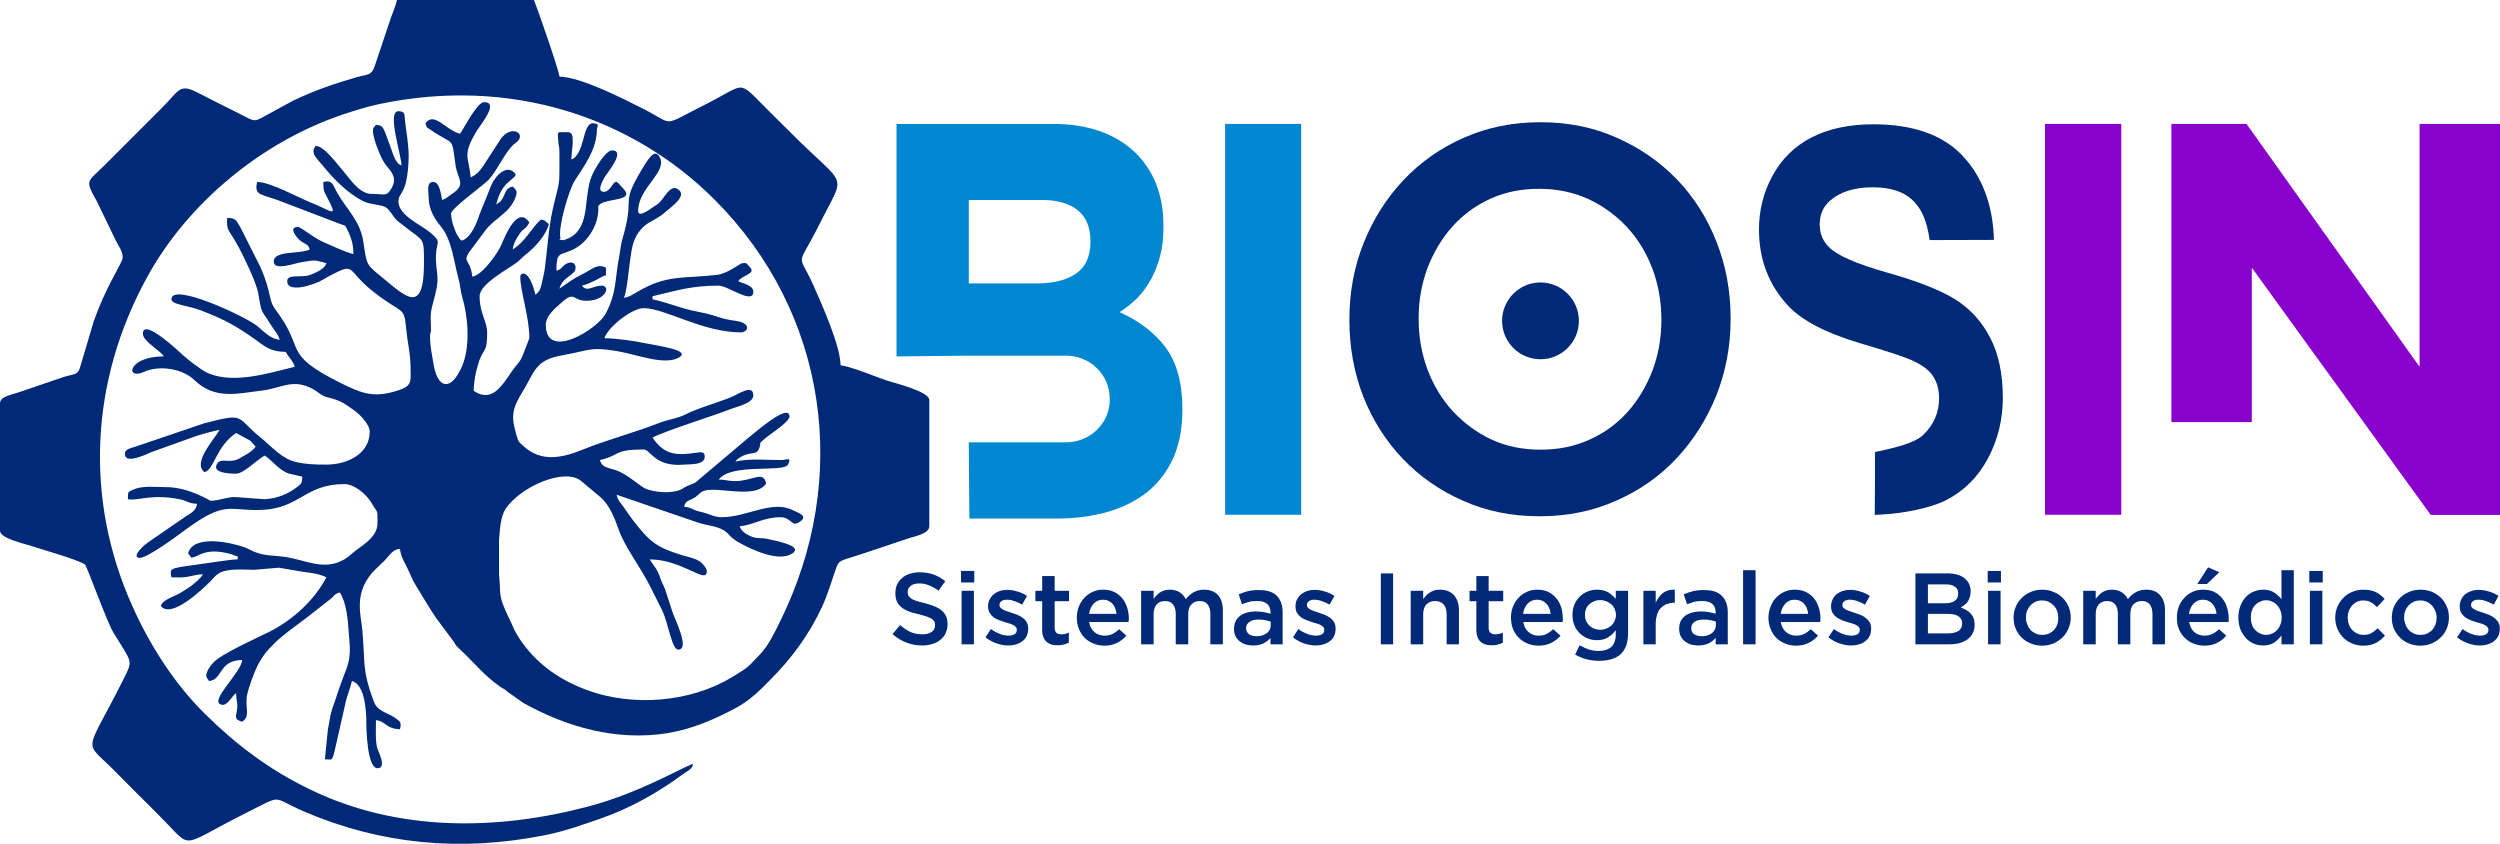
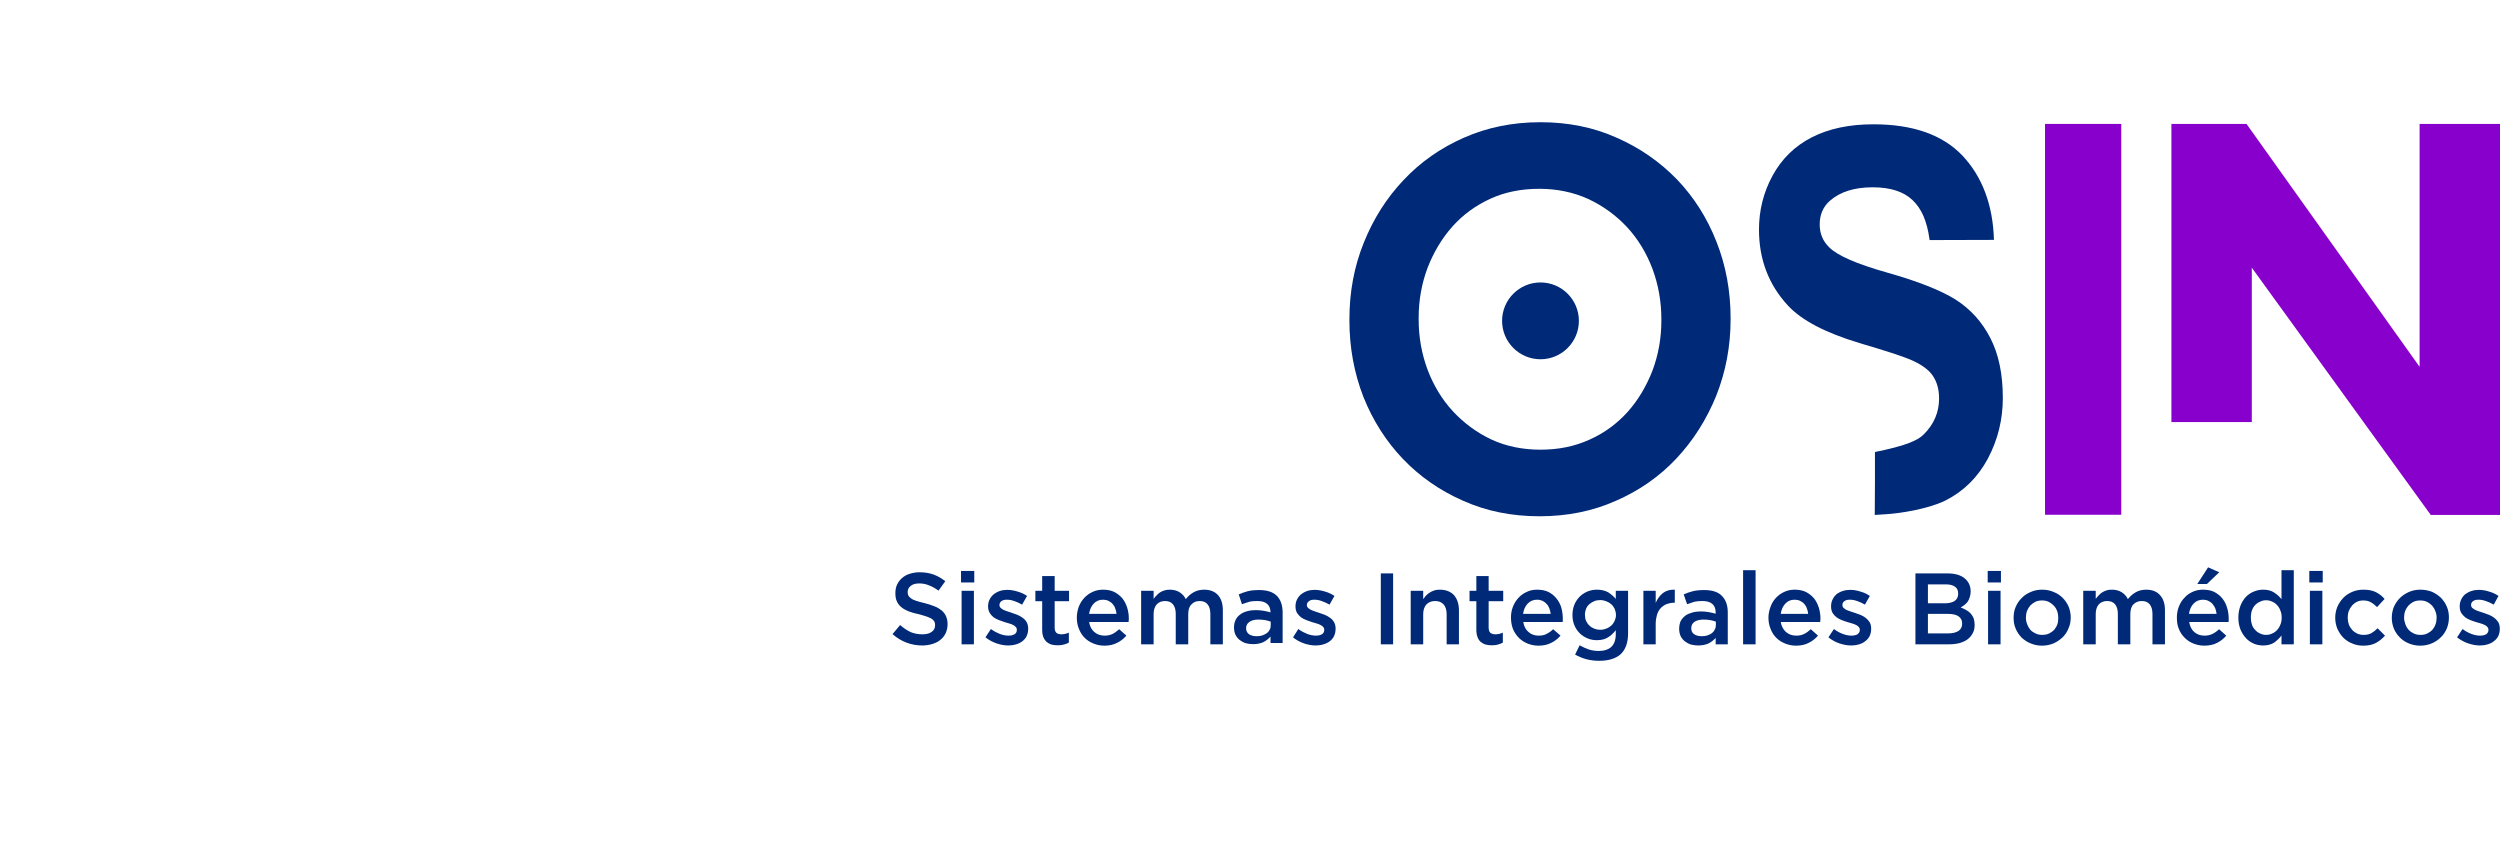
<svg xmlns="http://www.w3.org/2000/svg" xml:space="preserve" width="240px" height="81px" version="1.1" style="shape-rendering:geometricPrecision; text-rendering:geometricPrecision; image-rendering:optimizeQuality; fill-rule:evenodd; clip-rule:evenodd" viewBox="0 0 132.15 44.6">
  <defs>
    <style type="text/css">
   
    .fil0 {fill:#002978;fill-rule:nonzero}
    .fil1 {fill:#0087D1;fill-rule:nonzero}
    .fil2 {fill:#8700CC;fill-rule:nonzero}
   
  </style>
  </defs>
  <g id="Layer_x0020_1">
    <g id="_1735704134352">
-       <path class="fil0" d="M0 21.3l0 6.76c0,0.4 1.3,0.68 1.66,0.8 0.43,0.15 2.5,0.73 2.83,0.98 0.11,0.09 1.15,3.01 1.5,3.59 1.02,1.67 1.05,1.44 0.53,2.49 -2.02,4.03 -2.13,3.16 -0.54,4.75 0.44,0.45 0.83,0.83 1.27,1.28 0.45,0.44 0.83,0.82 1.27,1.27 1.73,1.72 0.86,1.57 4.49,-0.25 2.03,-1.01 1.27,-0.84 3.07,-0.07 4.04,1.73 8.25,2.13 12.66,1.26 1.16,-0.23 1.98,-0.54 3,-0.89 1.57,-0.54 3.07,-1.39 4.39,-2.37 0.26,-0.19 0.43,-0.21 0.51,-0.52 -0.42,0.09 -2.77,1.52 -5.54,2.25 -4.91,1.3 -10.11,1.32 -14.67,-0.88 -2.21,-1.06 -3.96,-2.4 -5.6,-4.02 -1.62,-1.59 -2.95,-3.69 -3.86,-5.75 -2.53,-5.68 -2.17,-11.89 0.79,-17.3 2.17,-3.98 6.13,-7.22 10.43,-8.65 0.57,-0.19 1.25,-0.4 1.86,-0.53 6.98,-1.47 13.39,0.72 17.72,5.05 5.98,5.98 7.22,14.74 3.45,22.33 -0.27,0.56 -0.6,1.23 -1.02,1.68 -0.67,0.7 -0.58,0.68 -1.53,1.25 -2.18,1.31 -5.22,1.57 -7.66,0.66 -1.38,-0.51 -2.52,-1.3 -3.36,-2.44 -0.15,-0.19 -0.25,-0.37 -0.38,-0.58 -0.14,-0.25 -0.2,-0.45 -0.33,-0.7 -0.66,-1.37 -0.44,-1.22 -0.56,-2.38l0 -1.84c0.05,-0.57 0.07,-1.21 0.35,-1.64 0.79,-1.17 3.1,-2.17 3.97,-1.48l1.04 0.87c0.5,0.43 0.78,1.19 0.99,1.79 0.33,0.89 1.17,1.97 1.68,3.01l0.61 1.22c0.32,0.71 0.5,2.04 0.83,2.04 0.65,0 -0.21,-1.67 -0.31,-2.01l-0.39 -1.2c-0.1,-0.24 -0.16,-0.32 -0.24,-0.55 -0.16,-0.5 -0.33,-0.64 -0.57,-1.01 1.74,0 3.02,1.35 3.02,0.63 0,-0.13 -0.09,-0.23 -0.16,-0.32 -0.26,-0.35 -0.71,-0.4 -1.14,-0.53 -1.31,-0.41 -1.68,-0.65 -2.6,-1.85 -0.16,-0.21 -0.3,-0.41 -0.46,-0.65 -0.19,-0.28 -0.33,-0.36 -0.41,-0.7l4.38 1.5c0.37,0.11 0.78,0.15 1.13,0.3 0.25,0.11 0.36,0.23 0.53,0.42 0.02,0.01 0.03,0.03 0.04,0.04l0.27 0.2c0.78,0.45 2.23,1.13 2.95,0.64 0.49,-0.34 -0.45,-0.58 -1.31,-0.76 -0.37,-0.08 -0.58,0 -0.89,-0.14 -0.25,-0.11 -0.51,-0.26 -0.59,-0.53 0.69,-0.06 1.27,-0.48 2.15,-0.48 0.61,0 0.57,0.56 1.03,0.24 0.47,-0.32 -0.1,-0.47 -0.35,-0.6 -1.1,-0.58 -2.44,0.36 -3.78,0.36 -0.39,0 -0.65,-0.17 -1.01,-0.26 -0.07,-0.02 -0.18,-0.04 -0.25,-0.06 -0.31,-0.09 -0.38,-0.21 -0.73,-0.23 0.1,-0.36 0.2,-0.28 0.51,-0.46 0.28,-0.15 0.29,-0.31 0.56,-0.39 0.71,-0.21 2.45,0.36 3.12,-0.22 0.14,-0.12 0.17,-0.14 0.11,-0.29 -0.19,-0.51 -0.73,0 -1.59,0 -0.45,0 -0.48,-0.08 -0.88,-0.08 0.66,-0.89 3.43,-0.35 3.66,-0.79 0.23,-0.44 -0.11,-0.24 -0.32,-0.24 -0.79,0 -1.7,-0.1 -2.46,0.08 0.11,-0.15 0.16,-0.17 0.35,-0.28 0.58,-0.3 0.83,0.03 0.96,-0.6 0.03,-0.19 -0.01,-0.09 0.12,-0.22 0.28,-0.29 1.43,-0.97 1.43,-1.28 0,-0.8 -2.03,1.03 -2.24,1.18l-2.5 2.11c-0.08,0.07 -0.11,0.11 -0.17,0.15 -0.25,0.18 -0.43,0.16 -0.69,0.34 -0.48,0.32 -1.42,0.24 -1.91,0.07 -0.41,-0.14 -0.98,-0.78 -1.68,-1.02 -0.41,-0.14 -0.72,-0.13 -0.83,-0.53 1.12,-0.26 0.69,-0.56 2.31,-0.56 0.38,0 0.58,0.94 2.14,0.8 0.36,-0.03 1.09,0.03 1.09,-0.42 0,-0.28 -0.18,-0.25 -0.5,-0.2 -1,0.14 -1.63,0.12 -2.26,-0.81 0.68,-0.36 3.2,-1.14 4.14,-1.51 0.32,-0.13 1.19,-0.3 1.19,-0.72 0,-0.62 -0.81,-0.06 -1.07,0.05 -0.85,0.36 -1.77,0.58 -2.59,0.99 -0.39,0.19 -0.92,0.25 -1.38,0.44 -1.3,0.51 -2.71,0.87 -4.01,1.4 -1.07,0.43 -2.16,0.66 -3.09,-0.19 -0.27,-0.24 -0.26,-0.2 -0.38,-0.58 -0.29,-0.99 -0.24,-1.38 0.29,-2.25 0.67,-1.08 0.67,-1.72 2.09,-1.97 1.52,-0.27 1.47,-0.47 2.94,-0.23 1.09,0.19 2.45,0.75 3.23,0.36 0.77,-0.4 -1.03,-0.63 -1.71,-0.77 -0.59,-0.12 -1.55,-0.27 -2.19,-0.27 0.15,-0.55 1.43,-1.59 2.07,-1.59 1.14,0 3.1,1.28 5.16,1.28 0.16,0 0.45,-0.17 0.24,-0.4 -0.21,-0.23 -0.66,-0.19 -1.18,-0.33 -0.41,-0.12 -0.71,-0.24 -1.25,-0.34 -1.02,-0.19 -1.56,-0.47 -2.5,-0.68l0 -0.16c1.33,-0.31 2.05,-0.56 3.5,-0.56 0.49,0 1.83,1.03 1.83,0.32 0,-0.34 -0.53,-0.42 -0.8,-0.56 0.23,-0.33 0.93,-0.38 0.64,-0.71l-0.11 -0.13c-0.13,-0.15 -0.14,-0.11 -0.29,-0.11 -0.15,0 -0.79,0.56 -1.36,0.62 -1.74,0.21 -2.62,-0.04 -4.2,0.89 -0.2,0.11 -0.46,0.3 -0.72,0.32 0.15,-0.31 0.24,-1.37 0.3,-1.78 0.1,-0.7 0.13,-1.19 0.47,-1.67 0.41,-0.55 0.64,-0.52 1.18,-0.89 0.16,-0.11 0.13,-0.1 0.26,-0.21 0.41,-0.34 1.12,-0.85 0.66,-1.18 -0.47,-0.32 -0.75,0.58 -1.12,0.8 -0.29,0.17 -1.04,0.82 -1,0.28 0.06,-1.18 1.51,-1.98 1.16,-2.74 -0.27,-0.61 -0.68,0.15 -0.97,0.62 -1.05,1.75 -0.48,1.42 -0.84,2.97 -0.06,0.28 -0.12,0.5 -0.2,0.76 -0.07,0.26 -0.09,0.55 -0.14,0.81 -0.25,1.23 -0.12,1.93 -0.73,3.08 -0.44,0.82 -3.16,2.5 -3.16,0.58 0,-0.47 0.5,-0.88 0.78,-1.13 0.78,-0.71 0.6,-0.14 1.37,-0.14 1.03,0 1.31,-0.8 0.79,-0.8 -0.45,0 -0.76,0.37 -1.03,0 0.19,-0.04 0.47,-0.16 0.63,-0.24 0.23,-0.1 0.41,-0.25 0.64,-0.31l0 -0.4c-0.45,-0.24 -0.73,0.09 -1.24,0.34 -0.55,0.27 -0.77,0.47 -1.22,0.77 0.16,-0.62 0.81,-0.71 0.85,-1.05 0.04,-0.32 -0.21,-0.39 -0.43,-0.29 -0.34,0.16 -0.23,0.29 -0.58,0.39 0,-1.01 0.17,-0.8 0.82,-1.09 0.77,-0.35 1.32,-1.18 1.39,-2.02 0.03,-0.32 -0.07,-0.29 0.13,-0.43 0.42,-0.28 1.77,-0.16 1.23,-0.76l-0.3 -0.33c-0.25,-0.29 -0.36,0.46 -0.76,0.46 -0.4,0 -0.07,-0.58 0.03,-0.76 0.12,-0.21 1.16,-1.43 0.4,-1.43 -0.3,0 -0.76,0.75 -0.9,1.01 -0.28,0.49 -0.33,0.81 -0.42,1.48 -0.1,0.74 -0.1,1.88 -1.14,2.22 -0.11,0.04 -0.05,0.04 -0.17,0.03 -0.32,-0.05 -0.08,0.01 -0.1,-0.11 -0.13,-0.59 0.46,-2.57 0.76,-3.03 0.51,-0.79 1.17,-1.68 1.17,-2.71 0,-0.18 0.19,-0.27 -0.16,-0.32 -0.34,-0.06 -0.45,0.44 -0.58,0.92 -0.1,0.35 -0.27,0.89 -0.61,0.99 0,-0.5 0.25,-1.44 -0.16,-1.44l-0.47 0c-0.14,0 -0.06,0.27 -0.06,0.48 0,0.2 0.06,0.24 0.06,0.56 0,2.06 0.03,1.34 -0.36,3.06 -0.22,1 -0.28,2.11 -0.41,3.09 -0.03,0.23 -0.12,0.6 -0.16,0.79 -0.07,0.32 -0.14,0.46 -0.34,0.61 -0.33,-1.39 -0.8,-1.18 -0.8,-0.96 0,0.8 0.48,2.11 0.48,3.26 0,0.01 -0.34,0.89 -0.38,0.98 -0.15,0.33 -0.36,0.49 -0.56,0.79 -0.53,0.78 -1.06,1.65 -2,1.01 0,-0.51 0.11,-0.99 0.22,-1.36 0.26,-0.96 0.49,-0.52 0.49,-1.73 0,-0.58 -0.4,-1 -0.4,-1.91 0,-0.65 1.48,-1.42 1.96,-1.78 0.2,-0.15 0.26,-0.25 0.46,-0.41 0.48,-0.37 1.1,-1.03 1.24,-1.63 -0.23,-0.15 -0.11,-0.16 -0.4,-0.24 -0.46,0.34 -0.74,1.08 -1.51,1.59 0.03,-0.3 0.19,-0.57 0.33,-0.78 0.26,-0.4 0.32,-0.22 0.55,-0.65 -0.61,-0.9 -1.24,0.61 -1.47,1.16 -0.18,0.44 -1.04,1.66 -1.55,1.7 -0.09,-1 -0.64,-0.7 0,-1.51l0.71 -0.95c0.5,-0.65 1.29,-0.9 1.59,-1.76 0.1,-0.29 0.03,-0.36 -0.16,-0.54 -0.28,0.07 -0.32,0.16 -0.44,0.43 -0.15,0.32 -0.16,0.34 -0.43,0.52 0.28,-1.23 0.95,-1.27 1.03,-1.59 -0.41,-0.61 -1.06,0.04 -1.28,0.54l-0.64 1.59c-0.14,0.45 -0.46,1.24 -0.94,1.37 -0.29,-0.21 -0.56,-1.04 -0.56,-1.43 0,-0.28 1.71,-1.48 2.01,-1.81 0.49,-0.55 0.89,-1.56 1.41,-1.93 0.65,-0.46 -0.27,-1.05 -0.84,-0.13l-0.91 1.4c-0.23,0.3 -0.29,0.38 -0.63,0.56 -0.1,-1.12 -0.48,-1.16 0.35,-2.51 0.17,-0.28 1.17,-1.47 0.36,-1.47 -0.37,0 -1.05,1.35 -1.27,1.67 -0.72,-0.16 -1.39,-1.21 -1.83,-0.55 0.08,0.27 0.05,0.19 0.28,0.35 1.29,0.88 1.08,0.28 1.31,1.87 0.11,0.75 0.58,0.99 -0.17,1.5 -0.2,0.13 -0.33,0.27 -0.54,0.33 -0.08,-0.33 -0.12,-0.95 -0.48,-0.95 -0.35,0 -0.24,0.47 -0.24,0.71 0,0.79 0.33,1.24 0.69,1.69 0.54,0.67 0.66,1.86 0.89,2.69 0.1,0.34 0.1,0.64 0.2,0.99 0.31,1.03 0.44,2.59 0,3.64 -0.59,1.38 -1.29,1.21 -1.51,-0.06 -0.08,-0.47 -0.19,-1 -0.19,-1.48 0,-0.33 0.06,-0.12 0.05,-0.38 -0.03,-1.03 -0.04,-0.82 0.23,-1.88 0.25,-0.95 0.01,-1.16 0.03,-2.03 0.03,-0.79 0.33,-0.68 -0.29,-1.21 -0.46,-0.4 -1.69,-0.9 -1.69,-1.65 0,-0.51 0.48,-0.31 0.54,-2.31 0.02,-0.55 -0.13,-1.42 -0.19,-1.93 -0.04,-0.35 0.02,-0.53 -0.35,-0.53 -0.63,0 0.16,2.32 0.16,2.86 -0.36,-0.09 -0.49,-0.78 -0.63,-1.11 -0.09,-0.21 -0.15,-0.44 -0.24,-0.64 -0.12,-0.27 -0.14,-0.36 -0.48,-0.39 -0.1,0.14 -0.16,0.14 -0.16,0.31 0,0.36 0.3,1.11 0.44,1.4 0.09,0.19 0.21,0.39 0.34,0.53 0.31,0.36 0.47,0.67 0.2,1.12 -0.27,0.46 -0.34,0.29 -1.06,0.29 -0.64,0 -1.15,-0.82 -1.49,-1.21 -0.34,-0.38 -0.97,-1.29 -1.45,-1.33 -0.3,0.36 0.01,0.62 0.34,1.01 0.6,0.74 1.33,1.5 2.2,1.93 0.3,0.15 0.75,0.15 1.08,0.27 0.27,0.1 0.42,0.48 0.65,0.71 0.16,0.15 0.2,0.16 0.35,0.28 1.1,0.89 1.1,0.55 1.1,2 0,2.82 -1.02,1.73 -2.24,0.73 -0.81,-0.66 -0.78,-0.61 -0.96,-1.82 -0.16,-1.15 -0.89,-1.74 -1.4,-2.65 -0.22,-0.39 -0.22,-0.67 -0.72,-0.55 0,0.44 0.02,0.47 0.18,0.77 0.63,1.21 0.32,0.78 -0.86,0.31 -0.68,-0.27 -2.12,-1.08 -2.82,-1.08 -0.18,0.77 0.26,0.62 1.33,1.05l3.11 1.19c0.26,0.09 0.17,0.01 0.31,0.24 0.05,0.09 0.14,0.31 0.17,0.39 0.11,0.3 0.17,0.54 0.17,0.94 -0.42,-0.09 -1.11,-0.43 -1.54,-0.61 -0.62,-0.27 -1.22,-0.82 -1.4,-0.82 -0.54,0 -0.03,0.6 0.14,0.73 0.25,0.19 0.42,0.17 0.49,0.46 -0.53,0.26 -1.9,0.03 -1.9,0.64 0,0.51 1.14,0.08 1.46,0.03 0.84,-0.13 0.61,-0.12 1.32,0.05 -0.09,0.33 -0.6,0.52 -0.88,0.63 -0.44,0.16 -1.19,-0.08 -1.19,0.32 0,0.66 1.41,0.21 1.9,-0.08 0.17,-0.1 0.24,-0.15 0.46,-0.26 1.28,-0.66 0.76,-0.23 2.18,0.89 1.58,1.25 1.63,0.72 1.75,1.98 0.07,0.75 0.23,1.3 0.23,2.08 0,0.65 0.1,0.91 -0.6,1.15 -1.29,0.43 -1.91,0.22 -3.11,-0.38 -3.13,-1.57 -1.8,-1.71 -3.4,-3.83 -0.44,-0.58 -0.2,-0.85 -0.82,-2.28l-1.04 -2.06c-0.24,-0.42 -0.26,-0.55 -0.73,-0.55 -0.02,0.76 0.06,0.52 0.61,1.54 0.28,0.52 0.94,1.87 1.04,2.46 0.19,1.16 0.16,0.82 0.69,1.69 0.16,0.27 0.37,0.46 0.44,0.75 -0.49,-0.04 -0.86,-0.46 -1.18,-0.72 -0.57,-0.48 -4.54,-2.35 -4.54,-1.42 0,0.29 0.86,0.32 1.56,0.59 1.25,0.48 1.86,0.82 2.89,1.55 0.48,0.34 0.77,0.64 1.59,0.64 0.16,0.3 0.4,0.49 0.48,0.79 -1.39,0.33 -3.55,1.05 -4.92,0.15 -0.29,-0.2 -0.68,-0.49 -0.94,-0.72 -0.2,-0.18 -2.17,-2.06 -2.17,-1.18 0,0.41 0.88,0.85 1.11,1.2 -1.92,0 -2.04,1.26 -1.08,0.83 0.84,-0.39 2.07,-0.18 2.69,0.42 1.08,1.03 2.19,0.73 3.55,0.56 1.05,-0.12 1.62,-0.65 2.67,-0.11 0.37,0.19 0.43,0.37 0.88,0.48 0.64,0.15 0.86,0.33 1.33,0.66 0.31,0.21 0.84,0.76 0.84,1.13 0,1.22 -1.23,1.75 -2.29,1.75 -0.59,0 -1.08,-0.01 -1.62,-0.14 -0.75,-0.17 -1.28,-0.83 -1.87,-1.3 -1.34,-1.08 -0.73,-1.32 -2.98,-0.74l-3.56 1.21c-0.26,0.1 -0.62,0.12 -0.62,0.41 0,0.58 1.19,-0.01 1.4,-0.1l2.34 -0.84c0.23,-0.08 1.04,-0.31 1.26,-0.33 -0.25,0.47 -1.46,1.73 -0.79,2.23 0.52,-0.14 0.59,-1.35 1.67,-2.07l0.72 0.39c0.02,0.01 0.03,0.02 0.05,0.04l0.26 0.29c-0.19,0.28 -0.57,0.45 -0.87,0.63 -0.52,0.3 -1,-0.1 -1.19,0.32 -0.2,0.42 0.57,0.48 1.03,0.48 0.39,0 1.09,-0.73 1.51,-0.96 0.44,0.3 0.81,0.84 1.34,0.97 0.21,0.05 0.43,0.09 0.65,0.15 -0.01,0.33 -0.06,0.38 -0.26,0.53 -0.48,0.38 -1.09,0.63 -1.74,0.66l-1.48 -0.11c-0.43,-0.04 -0.9,0.19 -1.37,0.19 -0.07,0 -1.11,-0.72 -2.39,-0.72 -0.54,0 -1.2,-0.09 -1.7,0.13 -0.3,0.13 -0.28,0.12 -0.28,0.51 0.48,0.11 1.26,-0.31 2.77,0.01 0.36,0.07 0.43,0.22 0.88,0.23 -0.03,0.41 -0.43,0.54 -0.74,0.77l-1.83 1.26c-0.39,0.26 -0.89,0.83 -0.45,0.83 0.4,0 1.94,-1.14 2.32,-1.42 2.28,-1.7 2.36,-1.02 4.2,-1.12 1.95,-0.11 2.23,-1.36 4.29,-1.36 0.55,0 1.17,0.56 1.42,0.97 0.01,0.02 0.02,0.04 0.03,0.05 0.33,0.56 0.3,0.27 0.3,1.05 0,0.65 -0.62,1.06 -1.08,1.39 -0.27,0.19 -0.36,0.33 -0.67,0.52 -1.08,0.62 -2.01,0.04 -3.13,-0.13 -0.51,-0.08 -1.03,-0.05 -1.52,-0.23 -0.24,-0.08 -0.39,-0.19 -0.6,-0.27 -0.61,-0.23 -2.73,-0.74 -3.01,0.31l0.17 0.23c0.39,-0.03 0.66,-0.52 1.9,-0.24 0.31,0.07 0.29,0.11 0.55,0.17l0 0.16c-0.23,0 -0.71,0.07 -1,0.11l-2.02 0.29c-0.49,0.1 -0.58,0.11 -0.48,0.55 0.29,0 0.57,0.02 0.84,-0.03 0.32,-0.05 0.49,-0.13 0.83,-0.13 -0.27,0.4 -0.82,0.76 -1.23,1 -0.29,0.17 -0.91,0.34 -1,0.67 0.53,0.71 2.19,-0.87 2.61,-1.29 0.3,-0.31 0.39,-0.5 0.92,-0.59 0.44,-0.08 0.95,-0.03 1.4,-0.03l1.31 -0.11 1.29 0.22c0.41,0.05 0.88,0.11 1.22,0.29 -0.65,1.23 -1.79,2.27 -3.06,2.9 -0.69,0.34 -2.52,1.16 -2.92,1.61 -0.11,0.11 -0.25,0.31 -0.3,0.43 -0.13,0.3 -0.07,0.33 0.08,0.54 0.72,-0.06 0.51,-1.11 1.75,-1.11 -0.06,0.69 -1.79,2.19 -1.1,2.36 0.32,0.09 0.54,-0.45 0.78,-0.61 0,0.43 0.1,0.5 0.05,0.85 -0.04,0.36 -0.2,0.54 0.27,0.66 0.4,-0.27 0.2,-0.58 0.23,-1.19 0.02,-0.37 0.22,-0.87 0.33,-1.18 0.16,-0.41 0.25,-0.64 0.5,-1.02 0.13,-0.19 0.16,-0.24 0.31,-0.41l0.39 -0.4c0.54,-0.5 1.08,-0.87 1.69,-1.33l1.25 -0.98c0.21,-0.18 0.18,-0.25 0.46,-0.32 0.34,0.5 0.43,1.44 0.47,2.07 0.08,0.97 0.14,1.37 -0.22,2.23 -0.26,0.64 -0.42,1.21 -0.66,1.88 -0.12,0.36 -0.13,0.66 -0.22,1.05l-0.16 1.59c0.4,0 0.32,0.08 0.45,-0.19 0.02,-0.04 0.11,-0.48 0.14,-0.58l0.51 -2.26c0.09,-0.4 0.23,-0.67 0.33,-1.11 0.7,0.19 0.76,1.64 0.76,2.15 0,0.43 0.05,2.46 0.59,2.46 0.5,0 0.06,-0.85 0,-1.03 -0.12,-0.37 -0.08,-1.01 -0.08,-1.51 0.5,0.04 0.53,0.46 1.27,0.48 0.08,-0.36 0.04,-0.4 -0.27,-0.61 -0.5,-0.33 -0.93,-0.32 -1.14,-0.92 -0.6,-1.66 -0.42,-1.87 -0.58,-3.71 -0.07,-0.8 -0.45,-1.88 0.5,-3.01 0.21,-0.23 0.45,-0.45 0.68,-0.67 0.24,-0.24 0.41,-0.59 0.81,-0.62 0.04,0.4 0.22,0.67 0.37,0.98 0.19,0.38 0.25,0.6 0.47,0.96 0.37,0.61 0.69,1.15 1.07,1.72l0.88 1.18c0.18,0.24 0.09,0.2 0.31,0.41 0.74,0.67 1.34,1.45 2.18,2.03 0.23,0.16 0.21,0.09 0.42,0.29l0.84 0.59c2.29,1.27 4.9,2.01 7.58,1.59 1.34,-0.22 2.53,-0.74 3.66,-1.35 0.69,-0.37 1.26,-0.92 1.79,-1.47 1.12,-1.12 2.06,-2.39 2.74,-3.86 0.31,-0.67 0.51,-1.39 0.76,-2.09 0.16,-0.42 0.29,-0.35 1.36,-0.71l2.51 -0.84c0.3,-0.1 1.04,-0.23 1.04,-0.62l0 -6.68c0,-0.44 -1.86,-0.9 -2.24,-1.02 -0.59,-0.2 -1.94,-0.76 -2.45,-0.81 -0.02,-1.07 -0.98,-3.19 -1.43,-4.21 -0.83,-1.87 -0.92,-0.79 0.32,-3.26 1.41,-2.82 1.48,-1.81 -1.49,-4.79 -0.45,-0.44 -0.83,-0.82 -1.28,-1.27 -1.62,-1.62 -1.06,-1.36 -3.3,-0.24 -2.36,1.18 -1.54,1.08 -3.26,0.21 -1.14,-0.58 -3.3,-1.67 -4.42,-1.7 -0.04,-0.39 -1.24,-3.81 -1.35,-4.05l-7.24 0c-0.08,0.37 -0.27,0.76 -0.38,1.12l-0.78 2.33c-0.18,0.57 -0.39,0.47 -0.96,0.63 -1.15,0.33 -2.29,0.72 -3.36,1.24 -0.37,0.19 -0.69,0.38 -1.03,0.56 -1.19,0.62 -0.8,0.64 -2.02,0.03 -0.72,-0.36 -1.35,-0.67 -2.06,-1.04 -0.92,-0.46 -0.94,-0.06 -1.79,0.79l-3.1 3.1c-0.87,0.88 -1.05,0.7 -0.39,1.87l1.01 2.09c0.16,0.32 0.46,0.69 0.33,1.03 -0.16,0.41 -0.88,1.5 -1.49,3.21l-0.71 2.39c-0.13,0.52 -0.35,0.4 -0.92,0.59l-2.31 0.79c-0.32,0.12 -1.02,0.22 -1.02,0.57z" />
-       <polygon class="fil1" points="68.78,6.55 64.76,6.55 64.76,27.21 68.78,27.21 " />
-       <path class="fil1" d="M62.03 24.19c-0.32,0.71 -0.77,1.31 -1.35,1.79 -0.58,0.47 -1.29,0.83 -2.1,1.07 -0.83,0.24 -1.74,0.36 -2.73,0.36l-4.61 0 -0.03 -4.03 4.65 0 0.5 0c1.21,0 2.23,-0.93 2.3,-2.13 0,-0.06 0,-0.11 0,-0.17 0.01,-1.26 -1.04,-2.28 -2.3,-2.28l-0.44 0 -4.71 0 -3.82 0.04 0 -12.29 8.25 0c1.83,0 3.26,0.49 4.31,1.46 1.03,0.97 1.55,2.28 1.55,3.93l0 0.06c0,0.6 -0.06,1.12 -0.19,1.58 -0.12,0.46 -0.29,0.87 -0.5,1.24 -0.21,0.37 -0.45,0.69 -0.73,0.97 -0.28,0.27 -0.58,0.51 -0.9,0.71 1.03,0.46 1.84,1.08 2.43,1.86 0.59,0.79 0.89,1.88 0.89,3.27l0 0.06c0,0.95 -0.16,1.78 -0.47,2.5zm-10.82 -13.62l0 4.41 3.61 0c0.86,0 1.55,-0.17 2.06,-0.52 0.51,-0.35 0.76,-0.91 0.76,-1.68l0 -0.06c0,-0.7 -0.22,-1.23 -0.66,-1.6 -0.44,-0.36 -1.08,-0.55 -1.91,-0.55l-3.86 0z" />
      <path class="fil0" d="M99.11 23.91c0,-0.04 0.28,-0.06 0.57,-0.14 0.28,-0.08 1.52,-0.31 2,-0.8 0.55,-0.54 0.82,-1.18 0.82,-1.91 0,-0.48 -0.11,-0.87 -0.34,-1.21 -0.23,-0.33 -0.63,-0.61 -1.2,-0.85 -0.4,-0.17 -1.29,-0.46 -2.68,-0.87 -1.79,-0.54 -3.05,-1.2 -3.77,-1.98 -1.02,-1.1 -1.53,-2.44 -1.53,-4.02 0,-1.01 0.24,-1.97 0.72,-2.85 0.48,-0.88 1.17,-1.56 2.07,-2.02 0.9,-0.46 1.98,-0.69 3.26,-0.69 2.08,0 3.65,0.55 4.7,1.65 1.05,1.11 1.62,2.62 1.67,4.46l-3.4 0.01c-0.14,-1.03 -0.43,-1.66 -0.9,-2.11 -0.47,-0.45 -1.17,-0.68 -2.11,-0.68 -0.97,0 -1.73,0.24 -2.27,0.72 -0.35,0.31 -0.53,0.73 -0.53,1.24 0,0.48 0.16,0.88 0.5,1.21 0.42,0.43 1.44,0.88 3.07,1.34 1.63,0.46 2.84,0.94 3.62,1.43 0.78,0.5 1.39,1.17 1.83,2.03 0.44,0.85 0.66,1.91 0.66,3.16 0,1.14 -0.26,2.21 -0.79,3.21 -0.53,0.99 -1.28,1.73 -2.25,2.22 -0.91,0.45 -2.42,0.68 -3.12,0.72l-0.61 0.04 0.01 -1.71 0 -1.6z" />
      <path class="fil0" d="M90.72 20.92c-0.51,1.25 -1.21,2.36 -2.1,3.31 -0.89,0.95 -1.96,1.7 -3.2,2.24 -1.23,0.55 -2.58,0.82 -4.04,0.82 -1.47,0 -2.81,-0.27 -4.04,-0.82 -1.23,-0.54 -2.29,-1.28 -3.18,-2.21 -0.89,-0.93 -1.59,-2.03 -2.09,-3.28 -0.49,-1.26 -0.74,-2.61 -0.74,-4.05l0 -0.05c0,-1.44 0.25,-2.79 0.76,-4.05 0.5,-1.25 1.2,-2.36 2.1,-3.31 0.89,-0.95 1.96,-1.7 3.19,-2.24 1.24,-0.55 2.59,-0.82 4.05,-0.82 1.46,0 2.81,0.27 4.03,0.82 1.23,0.54 2.29,1.28 3.19,2.21 0.89,0.93 1.59,2.03 2.08,3.28 0.5,1.26 0.75,2.61 0.75,4.05l0 0.06c0,1.43 -0.26,2.78 -0.76,4.04zm-2.9 -4.04c0,-0.95 -0.16,-1.83 -0.47,-2.67 -0.32,-0.84 -0.76,-1.57 -1.34,-2.2 -0.58,-0.62 -1.26,-1.12 -2.05,-1.49 -0.79,-0.36 -1.66,-0.54 -2.59,-0.54 -0.95,0 -1.82,0.17 -2.6,0.53 -0.78,0.36 -1.45,0.85 -2,1.47 -0.56,0.63 -0.99,1.36 -1.31,2.18 -0.31,0.83 -0.47,1.71 -0.47,2.65l0 0.07c0,0.94 0.16,1.82 0.47,2.66 0.32,0.84 0.76,1.57 1.34,2.2 0.58,0.62 1.25,1.12 2.03,1.49 0.78,0.36 1.65,0.54 2.6,0.54 0.94,0 1.8,-0.17 2.59,-0.53 0.79,-0.35 1.46,-0.85 2.02,-1.47 0.56,-0.63 0.99,-1.36 1.31,-2.18 0.31,-0.83 0.47,-1.71 0.47,-2.65l0 -0.06z" />
      <path class="fil0" d="M81.43 18.99c1.12,0 2.03,-0.91 2.03,-2.03 0,-1.12 -0.91,-2.03 -2.03,-2.03 -1.12,0 -2.03,0.91 -2.03,2.03 0,1.12 0.91,2.03 2.03,2.03z" />
      <polygon class="fil2" points="112.13,6.55 108.1,6.55 108.1,27.21 112.13,27.21 " />
      <polygon class="fil2" points="132.15,27.22 132.15,6.55 127.9,6.55 127.9,19.39 118.75,6.55 114.78,6.55 114.78,22.31 119.03,22.31 119.03,14.15 128.49,27.22 " />
-       <path class="fil0" d="M47.98 31.29c0,-0.13 0.05,-0.23 0.16,-0.32 0.11,-0.09 0.26,-0.13 0.45,-0.13 0.17,0 0.35,0.03 0.51,0.1 0.17,0.06 0.34,0.16 0.51,0.28l0.36 -0.5c-0.2,-0.15 -0.4,-0.27 -0.62,-0.35 -0.22,-0.08 -0.47,-0.12 -0.75,-0.12 -0.18,0 -0.35,0.03 -0.51,0.08 -0.16,0.05 -0.29,0.12 -0.4,0.22 -0.12,0.1 -0.2,0.21 -0.27,0.35 -0.06,0.13 -0.09,0.28 -0.09,0.45 0,0.17 0.02,0.32 0.08,0.44 0.05,0.12 0.14,0.23 0.24,0.31 0.11,0.09 0.24,0.16 0.39,0.22 0.16,0.06 0.34,0.11 0.54,0.15 0.18,0.05 0.32,0.09 0.43,0.13 0.11,0.04 0.19,0.08 0.26,0.12 0.06,0.05 0.1,0.1 0.13,0.15 0.02,0.06 0.03,0.12 0.03,0.18 0,0.15 -0.06,0.27 -0.18,0.35 -0.12,0.09 -0.28,0.13 -0.49,0.13 -0.23,0 -0.44,-0.04 -0.63,-0.12 -0.18,-0.09 -0.37,-0.21 -0.55,-0.37l-0.4 0.48c0.23,0.2 0.47,0.35 0.74,0.45 0.26,0.1 0.54,0.15 0.83,0.15 0.2,0 0.38,-0.03 0.54,-0.08 0.16,-0.05 0.31,-0.12 0.42,-0.22 0.12,-0.09 0.21,-0.21 0.28,-0.35 0.06,-0.14 0.1,-0.3 0.1,-0.48 0,-0.16 -0.03,-0.29 -0.08,-0.41 -0.05,-0.12 -0.13,-0.22 -0.23,-0.31 -0.1,-0.08 -0.23,-0.16 -0.38,-0.22 -0.15,-0.06 -0.33,-0.12 -0.53,-0.17 -0.17,-0.04 -0.32,-0.08 -0.44,-0.12 -0.12,-0.04 -0.21,-0.08 -0.27,-0.13 -0.07,-0.05 -0.12,-0.1 -0.14,-0.15 -0.03,-0.05 -0.04,-0.12 -0.04,-0.19zm3.52 -1.11l-0.7 0 0 0.61 0.7 0 0 -0.61zm-0.02 1.05l-0.65 0 0 2.83 0.65 0 0 -2.83zm2.87 2l0 -0.01c0,-0.13 -0.03,-0.24 -0.08,-0.33 -0.05,-0.09 -0.12,-0.17 -0.21,-0.23 -0.08,-0.06 -0.18,-0.12 -0.28,-0.16 -0.1,-0.04 -0.21,-0.08 -0.31,-0.11 -0.08,-0.03 -0.16,-0.05 -0.24,-0.08 -0.08,-0.03 -0.14,-0.05 -0.2,-0.08 -0.06,-0.04 -0.11,-0.07 -0.15,-0.11 -0.03,-0.04 -0.05,-0.08 -0.05,-0.13l0 -0.01c0,-0.08 0.04,-0.15 0.1,-0.2 0.08,-0.06 0.17,-0.08 0.3,-0.08 0.12,0 0.24,0.02 0.38,0.07 0.14,0.05 0.28,0.11 0.42,0.19l0.26 -0.46c-0.15,-0.1 -0.32,-0.18 -0.5,-0.23 -0.19,-0.06 -0.37,-0.09 -0.55,-0.09 -0.14,0 -0.27,0.02 -0.39,0.06 -0.12,0.04 -0.23,0.1 -0.32,0.17 -0.09,0.08 -0.17,0.17 -0.22,0.28 -0.05,0.1 -0.08,0.22 -0.08,0.35l0 0.02c0,0.13 0.03,0.25 0.09,0.34 0.05,0.09 0.12,0.16 0.2,0.23 0.09,0.06 0.18,0.11 0.29,0.15 0.1,0.04 0.21,0.08 0.31,0.11 0.08,0.02 0.16,0.05 0.24,0.07 0.08,0.02 0.14,0.05 0.2,0.08 0.06,0.03 0.11,0.07 0.14,0.11 0.04,0.04 0.05,0.08 0.05,0.14l0 0.01c0,0.09 -0.03,0.16 -0.11,0.22 -0.08,0.05 -0.19,0.08 -0.33,0.08 -0.14,0 -0.3,-0.03 -0.46,-0.09 -0.15,-0.06 -0.31,-0.14 -0.47,-0.26l-0.29 0.44c0.18,0.14 0.38,0.25 0.59,0.32 0.21,0.07 0.41,0.11 0.62,0.11 0.14,0 0.28,-0.02 0.41,-0.06 0.13,-0.04 0.24,-0.09 0.34,-0.17 0.09,-0.07 0.17,-0.16 0.22,-0.27 0.05,-0.11 0.08,-0.24 0.08,-0.39zm1.4 -1.45l0.76 0 0 -0.55 -0.76 0 0 -0.78 -0.66 0 0 0.78 -0.36 0 0 0.55 0.36 0 0 1.5c0,0.16 0.02,0.29 0.06,0.39 0.04,0.11 0.1,0.19 0.17,0.26 0.08,0.06 0.16,0.11 0.26,0.14 0.1,0.03 0.21,0.04 0.33,0.04 0.12,0 0.23,-0.01 0.33,-0.04 0.09,-0.02 0.18,-0.06 0.26,-0.1l0 -0.53c-0.13,0.06 -0.26,0.09 -0.4,0.09 -0.12,0 -0.2,-0.03 -0.26,-0.08 -0.06,-0.06 -0.09,-0.15 -0.09,-0.27l0 -1.4zm1.82 1.1l2.09 0c0,-0.04 0,-0.07 0,-0.09 0.01,-0.03 0.01,-0.06 0.01,-0.09 0,-0.2 -0.03,-0.4 -0.09,-0.59 -0.06,-0.18 -0.14,-0.34 -0.25,-0.48 -0.12,-0.14 -0.26,-0.25 -0.43,-0.34 -0.17,-0.08 -0.37,-0.12 -0.59,-0.12 -0.21,0 -0.39,0.04 -0.56,0.12 -0.17,0.08 -0.31,0.18 -0.44,0.32 -0.12,0.13 -0.22,0.29 -0.29,0.47 -0.06,0.18 -0.1,0.37 -0.1,0.57 0,0.22 0.04,0.43 0.12,0.61 0.07,0.18 0.17,0.33 0.3,0.46 0.13,0.13 0.29,0.23 0.47,0.3 0.17,0.07 0.36,0.11 0.57,0.11 0.26,0 0.48,-0.05 0.67,-0.15 0.19,-0.09 0.35,-0.22 0.49,-0.38l-0.38 -0.34c-0.12,0.11 -0.23,0.19 -0.35,0.25 -0.12,0.06 -0.26,0.09 -0.42,0.09 -0.21,0 -0.39,-0.06 -0.54,-0.19 -0.15,-0.12 -0.24,-0.3 -0.28,-0.53zm0 -0.43c0.03,-0.22 0.11,-0.4 0.24,-0.54 0.13,-0.14 0.29,-0.21 0.49,-0.21 0.11,0 0.21,0.02 0.29,0.06 0.08,0.04 0.16,0.09 0.22,0.16 0.06,0.07 0.11,0.14 0.14,0.24 0.04,0.09 0.06,0.18 0.07,0.29l-1.45 0zm5.11 -0.78c-0.07,-0.15 -0.18,-0.27 -0.32,-0.36 -0.14,-0.09 -0.32,-0.14 -0.52,-0.14 -0.11,0 -0.2,0.01 -0.29,0.04 -0.09,0.03 -0.17,0.06 -0.24,0.11 -0.07,0.05 -0.13,0.1 -0.18,0.16 -0.06,0.06 -0.11,0.12 -0.15,0.18l0 -0.43 -0.66 0 0 2.83 0.66 0 0 -1.59c0,-0.22 0.05,-0.39 0.16,-0.52 0.11,-0.12 0.26,-0.18 0.44,-0.18 0.18,0 0.32,0.05 0.42,0.17 0.1,0.12 0.15,0.29 0.15,0.51l0 1.61 0.66 0 0 -1.59c0,-0.23 0.05,-0.41 0.17,-0.52 0.11,-0.12 0.25,-0.18 0.43,-0.18 0.18,0 0.32,0.05 0.42,0.17 0.1,0.12 0.15,0.29 0.15,0.52l0 1.6 0.66 0 0 -1.81c0,-0.34 -0.09,-0.61 -0.26,-0.8 -0.18,-0.19 -0.42,-0.28 -0.73,-0.28 -0.22,0 -0.4,0.05 -0.56,0.14 -0.16,0.09 -0.29,0.21 -0.41,0.36zm5.12 2.39l0 -1.68c0,-0.38 -0.1,-0.67 -0.3,-0.88 -0.21,-0.21 -0.52,-0.31 -0.94,-0.31 -0.24,0 -0.44,0.02 -0.6,0.06 -0.16,0.04 -0.32,0.1 -0.48,0.17l0.17 0.52c0.13,-0.05 0.26,-0.09 0.39,-0.13 0.12,-0.03 0.26,-0.04 0.43,-0.04 0.22,0 0.39,0.05 0.51,0.15 0.12,0.1 0.18,0.26 0.18,0.45l0 0.07c-0.11,-0.03 -0.22,-0.06 -0.34,-0.08 -0.12,-0.02 -0.27,-0.04 -0.44,-0.04 -0.16,0 -0.32,0.02 -0.46,0.06 -0.14,0.04 -0.26,0.09 -0.36,0.17 -0.11,0.08 -0.19,0.17 -0.24,0.28 -0.06,0.12 -0.09,0.25 -0.09,0.41l0 0.01c0,0.14 0.03,0.27 0.08,0.38 0.06,0.11 0.13,0.2 0.22,0.27 0.09,0.07 0.2,0.13 0.32,0.17 0.12,0.03 0.25,0.05 0.39,0.05 0.21,0 0.4,-0.04 0.55,-0.11 0.15,-0.08 0.27,-0.18 0.37,-0.29l0 0.34 0.64 0zm-0.63 -1.02c0,0.09 -0.01,0.17 -0.05,0.24 -0.04,0.08 -0.09,0.14 -0.16,0.19 -0.07,0.05 -0.15,0.09 -0.24,0.12 -0.09,0.03 -0.19,0.04 -0.3,0.04 -0.15,0 -0.28,-0.03 -0.39,-0.1 -0.1,-0.07 -0.16,-0.18 -0.16,-0.31l0 -0.02c0,-0.14 0.06,-0.25 0.18,-0.33 0.11,-0.08 0.27,-0.12 0.47,-0.12 0.13,0 0.25,0.01 0.36,0.03 0.11,0.02 0.21,0.05 0.29,0.08l0 0.18zm3.43 0.19l0 -0.01c0,-0.13 -0.03,-0.24 -0.08,-0.33 -0.05,-0.09 -0.12,-0.17 -0.21,-0.23 -0.08,-0.06 -0.18,-0.12 -0.28,-0.16 -0.1,-0.04 -0.21,-0.08 -0.31,-0.11 -0.08,-0.03 -0.16,-0.05 -0.24,-0.08 -0.08,-0.03 -0.14,-0.05 -0.2,-0.08 -0.06,-0.04 -0.11,-0.07 -0.15,-0.11 -0.03,-0.04 -0.05,-0.08 -0.05,-0.13l0 -0.01c0,-0.08 0.04,-0.15 0.11,-0.2 0.07,-0.06 0.16,-0.08 0.29,-0.08 0.12,0 0.25,0.02 0.38,0.07 0.14,0.05 0.28,0.11 0.42,0.19l0.26 -0.46c-0.15,-0.1 -0.32,-0.18 -0.5,-0.23 -0.19,-0.06 -0.37,-0.09 -0.55,-0.09 -0.14,0 -0.27,0.02 -0.39,0.06 -0.12,0.04 -0.23,0.1 -0.32,0.17 -0.09,0.08 -0.17,0.17 -0.22,0.28 -0.05,0.1 -0.08,0.22 -0.08,0.35l0 0.02c0,0.13 0.03,0.25 0.08,0.34 0.06,0.09 0.13,0.16 0.21,0.23 0.09,0.06 0.18,0.11 0.29,0.15 0.1,0.04 0.21,0.08 0.31,0.11 0.08,0.02 0.16,0.05 0.24,0.07 0.08,0.02 0.14,0.05 0.2,0.08 0.06,0.03 0.11,0.07 0.14,0.11 0.04,0.04 0.05,0.08 0.05,0.14l0 0.01c0,0.09 -0.03,0.16 -0.11,0.22 -0.08,0.05 -0.19,0.08 -0.33,0.08 -0.14,0 -0.3,-0.03 -0.46,-0.09 -0.15,-0.06 -0.31,-0.14 -0.47,-0.26l-0.28 0.44c0.17,0.14 0.37,0.25 0.58,0.32 0.21,0.07 0.41,0.11 0.62,0.11 0.14,0 0.28,-0.02 0.41,-0.06 0.13,-0.04 0.24,-0.09 0.34,-0.17 0.09,-0.07 0.17,-0.16 0.22,-0.27 0.05,-0.11 0.08,-0.24 0.08,-0.39zm2.39 0.83l0.65 0 0 -3.75 -0.65 0 0 3.75zm2.24 -1.59c0,-0.22 0.06,-0.4 0.17,-0.52 0.12,-0.12 0.27,-0.18 0.46,-0.18 0.2,0 0.34,0.06 0.45,0.18 0.1,0.11 0.16,0.29 0.16,0.51l0 1.6 0.65 0 0 -1.8c0,-0.33 -0.09,-0.6 -0.26,-0.8 -0.18,-0.19 -0.43,-0.29 -0.75,-0.29 -0.11,0 -0.21,0.01 -0.29,0.04 -0.09,0.03 -0.17,0.06 -0.24,0.11 -0.08,0.05 -0.14,0.1 -0.2,0.16 -0.05,0.06 -0.1,0.12 -0.15,0.19l0 -0.44 -0.66 0 0 2.83 0.66 0 0 -1.59zm3.46 -0.69l0.77 0 0 -0.55 -0.77 0 0 -0.78 -0.65 0 0 0.78 -0.36 0 0 0.55 0.36 0 0 1.5c0,0.16 0.02,0.29 0.06,0.39 0.04,0.11 0.09,0.19 0.17,0.26 0.07,0.06 0.16,0.11 0.26,0.14 0.1,0.03 0.21,0.04 0.33,0.04 0.12,0 0.23,-0.01 0.32,-0.04 0.1,-0.02 0.18,-0.06 0.26,-0.1l0 -0.53c-0.12,0.06 -0.26,0.09 -0.4,0.09 -0.11,0 -0.19,-0.03 -0.26,-0.08 -0.06,-0.06 -0.09,-0.15 -0.09,-0.27l0 -1.4zm1.83 1.1l2.08 0c0.01,-0.04 0.01,-0.07 0.01,-0.09 0,-0.03 0,-0.06 0,-0.09 0,-0.2 -0.03,-0.4 -0.08,-0.59 -0.06,-0.18 -0.14,-0.34 -0.26,-0.48 -0.11,-0.14 -0.25,-0.25 -0.42,-0.34 -0.17,-0.08 -0.37,-0.12 -0.6,-0.12 -0.2,0 -0.39,0.04 -0.55,0.12 -0.17,0.08 -0.32,0.18 -0.44,0.32 -0.12,0.13 -0.22,0.29 -0.29,0.47 -0.07,0.18 -0.1,0.37 -0.1,0.57 0,0.22 0.04,0.43 0.11,0.61 0.08,0.18 0.18,0.33 0.31,0.46 0.13,0.13 0.29,0.23 0.46,0.3 0.18,0.07 0.37,0.11 0.57,0.11 0.27,0 0.49,-0.05 0.68,-0.15 0.19,-0.09 0.35,-0.22 0.49,-0.38l-0.39 -0.34c-0.11,0.11 -0.23,0.19 -0.35,0.25 -0.11,0.06 -0.25,0.09 -0.41,0.09 -0.22,0 -0.39,-0.06 -0.54,-0.19 -0.15,-0.12 -0.24,-0.3 -0.28,-0.53zm-0.01 -0.43c0.03,-0.22 0.11,-0.4 0.24,-0.54 0.13,-0.14 0.3,-0.21 0.5,-0.21 0.11,0 0.2,0.02 0.29,0.06 0.08,0.04 0.15,0.09 0.21,0.16 0.07,0.07 0.11,0.14 0.15,0.24 0.03,0.09 0.06,0.18 0.07,0.29l-1.46 0zm5.55 1.03l0 -2.25 -0.65 0 0 0.43c-0.11,-0.14 -0.25,-0.25 -0.4,-0.35 -0.16,-0.09 -0.36,-0.14 -0.6,-0.14 -0.16,0 -0.32,0.03 -0.48,0.09 -0.15,0.06 -0.29,0.15 -0.41,0.26 -0.12,0.12 -0.22,0.26 -0.29,0.42 -0.07,0.17 -0.11,0.36 -0.11,0.57 0,0.21 0.04,0.4 0.11,0.56 0.07,0.17 0.17,0.3 0.29,0.42 0.12,0.11 0.26,0.2 0.41,0.26 0.15,0.06 0.31,0.09 0.48,0.09 0.24,0 0.43,-0.05 0.59,-0.15 0.16,-0.1 0.29,-0.22 0.41,-0.38l0 0.22c0,0.29 -0.08,0.51 -0.23,0.66 -0.15,0.14 -0.38,0.22 -0.67,0.22 -0.19,0 -0.37,-0.03 -0.53,-0.08 -0.17,-0.06 -0.32,-0.13 -0.48,-0.22l-0.24 0.49c0.38,0.22 0.8,0.33 1.27,0.33 0.49,0 0.86,-0.11 1.13,-0.34 0.26,-0.24 0.4,-0.61 0.4,-1.11zm-0.64 -0.97c0,0.11 -0.03,0.22 -0.07,0.31 -0.05,0.1 -0.1,0.18 -0.18,0.25 -0.08,0.07 -0.16,0.12 -0.27,0.16 -0.1,0.04 -0.2,0.06 -0.32,0.06 -0.11,0 -0.21,-0.02 -0.31,-0.06 -0.1,-0.04 -0.18,-0.09 -0.25,-0.16 -0.08,-0.07 -0.13,-0.15 -0.18,-0.25 -0.04,-0.09 -0.06,-0.2 -0.06,-0.32 0,-0.12 0.02,-0.22 0.06,-0.32 0.04,-0.1 0.1,-0.18 0.17,-0.24 0.08,-0.07 0.16,-0.12 0.26,-0.16 0.09,-0.04 0.2,-0.06 0.31,-0.06 0.12,0 0.22,0.02 0.32,0.06 0.11,0.04 0.19,0.09 0.27,0.16 0.08,0.06 0.13,0.15 0.18,0.24 0.04,0.1 0.07,0.21 0.07,0.33zm2.1 0.47c0,-0.18 0.03,-0.35 0.07,-0.49 0.05,-0.14 0.11,-0.26 0.2,-0.35 0.09,-0.09 0.19,-0.16 0.31,-0.21 0.12,-0.04 0.25,-0.07 0.39,-0.07l0.04 0 0 -0.69c-0.25,-0.01 -0.46,0.05 -0.63,0.18 -0.16,0.13 -0.29,0.3 -0.38,0.52l0 -0.64 -0.65 0 0 2.83 0.65 0 0 -1.08zm3.81 1.08l0 -1.68c0,-0.38 -0.1,-0.67 -0.31,-0.88 -0.2,-0.21 -0.51,-0.31 -0.94,-0.31 -0.23,0 -0.43,0.02 -0.59,0.06 -0.17,0.04 -0.33,0.1 -0.49,0.17l0.18 0.52c0.13,-0.05 0.26,-0.09 0.38,-0.13 0.13,-0.03 0.27,-0.04 0.43,-0.04 0.23,0 0.4,0.05 0.52,0.15 0.12,0.1 0.18,0.26 0.18,0.45l0 0.07c-0.11,-0.03 -0.23,-0.06 -0.35,-0.08 -0.12,-0.02 -0.26,-0.04 -0.43,-0.04 -0.17,0 -0.32,0.02 -0.46,0.06 -0.14,0.04 -0.27,0.09 -0.37,0.17 -0.1,0.08 -0.18,0.17 -0.24,0.28 -0.05,0.12 -0.08,0.25 -0.08,0.41l0 0.01c0,0.14 0.03,0.27 0.08,0.38 0.06,0.11 0.13,0.2 0.22,0.27 0.09,0.07 0.2,0.13 0.32,0.17 0.12,0.03 0.25,0.05 0.39,0.05 0.21,0 0.39,-0.04 0.55,-0.11 0.15,-0.08 0.27,-0.18 0.37,-0.29l0 0.34 0.64 0zm-0.63 -1.02c0,0.09 -0.02,0.17 -0.06,0.24 -0.03,0.08 -0.09,0.14 -0.15,0.19 -0.07,0.05 -0.15,0.09 -0.24,0.12 -0.09,0.03 -0.19,0.04 -0.3,0.04 -0.15,0 -0.28,-0.03 -0.39,-0.1 -0.11,-0.07 -0.16,-0.18 -0.16,-0.31l0 -0.02c0,-0.14 0.06,-0.25 0.17,-0.33 0.12,-0.08 0.28,-0.12 0.48,-0.12 0.13,0 0.25,0.01 0.36,0.03 0.11,0.02 0.21,0.05 0.29,0.08l0 0.18zm2.1 -2.9l-0.66 0 0 3.92 0.66 0 0 -3.92zm1.33 2.74l2.09 0c0,-0.04 0,-0.07 0,-0.09 0.01,-0.03 0.01,-0.06 0.01,-0.09 0,-0.2 -0.03,-0.4 -0.09,-0.59 -0.06,-0.18 -0.14,-0.34 -0.25,-0.48 -0.12,-0.14 -0.26,-0.25 -0.43,-0.34 -0.17,-0.08 -0.37,-0.12 -0.59,-0.12 -0.21,0 -0.39,0.04 -0.56,0.12 -0.17,0.08 -0.31,0.18 -0.44,0.32 -0.12,0.13 -0.22,0.29 -0.28,0.47 -0.07,0.18 -0.11,0.37 -0.11,0.57 0,0.22 0.04,0.43 0.12,0.61 0.07,0.18 0.17,0.33 0.3,0.46 0.13,0.13 0.29,0.23 0.47,0.3 0.17,0.07 0.36,0.11 0.57,0.11 0.26,0 0.48,-0.05 0.67,-0.15 0.19,-0.09 0.35,-0.22 0.49,-0.38l-0.38 -0.34c-0.12,0.11 -0.23,0.19 -0.35,0.25 -0.12,0.06 -0.26,0.09 -0.42,0.09 -0.21,0 -0.39,-0.06 -0.54,-0.19 -0.14,-0.12 -0.24,-0.3 -0.28,-0.53zm0 -0.43c0.03,-0.22 0.11,-0.4 0.24,-0.54 0.13,-0.14 0.29,-0.21 0.49,-0.21 0.11,0 0.21,0.02 0.29,0.06 0.08,0.04 0.16,0.09 0.22,0.16 0.06,0.07 0.11,0.14 0.14,0.24 0.04,0.09 0.06,0.18 0.07,0.29l-1.45 0zm4.78 0.78l0 -0.01c0,-0.13 -0.03,-0.24 -0.08,-0.33 -0.06,-0.09 -0.13,-0.17 -0.21,-0.23 -0.08,-0.06 -0.18,-0.12 -0.28,-0.16 -0.11,-0.04 -0.21,-0.08 -0.31,-0.11 -0.09,-0.03 -0.17,-0.05 -0.24,-0.08 -0.08,-0.03 -0.15,-0.05 -0.21,-0.08 -0.06,-0.04 -0.1,-0.07 -0.14,-0.11 -0.04,-0.04 -0.05,-0.08 -0.05,-0.13l0 -0.01c0,-0.08 0.03,-0.15 0.1,-0.2 0.07,-0.06 0.17,-0.08 0.29,-0.08 0.12,0 0.25,0.02 0.39,0.07 0.14,0.05 0.28,0.11 0.41,0.19l0.26 -0.46c-0.15,-0.1 -0.31,-0.18 -0.5,-0.23 -0.18,-0.06 -0.36,-0.09 -0.54,-0.09 -0.14,0 -0.27,0.02 -0.39,0.06 -0.13,0.04 -0.24,0.1 -0.33,0.17 -0.09,0.08 -0.16,0.17 -0.21,0.28 -0.05,0.1 -0.08,0.22 -0.08,0.35l0 0.02c0,0.13 0.03,0.25 0.08,0.34 0.06,0.09 0.12,0.16 0.21,0.23 0.08,0.06 0.18,0.11 0.28,0.15 0.11,0.04 0.21,0.08 0.32,0.11 0.08,0.02 0.16,0.05 0.24,0.07 0.07,0.02 0.14,0.05 0.2,0.08 0.06,0.03 0.11,0.07 0.14,0.11 0.03,0.04 0.05,0.08 0.05,0.14l0 0.01c0,0.09 -0.04,0.16 -0.11,0.22 -0.08,0.05 -0.19,0.08 -0.33,0.08 -0.15,0 -0.3,-0.03 -0.46,-0.09 -0.16,-0.06 -0.31,-0.14 -0.47,-0.26l-0.29 0.44c0.18,0.14 0.37,0.25 0.58,0.32 0.21,0.07 0.42,0.11 0.62,0.11 0.15,0 0.29,-0.02 0.42,-0.06 0.13,-0.04 0.24,-0.09 0.33,-0.17 0.1,-0.07 0.17,-0.16 0.23,-0.27 0.05,-0.11 0.08,-0.24 0.08,-0.39zm4.03 -2.92l-1.69 0 0 3.75 1.74 0c0.21,0 0.4,-0.02 0.57,-0.06 0.17,-0.05 0.32,-0.11 0.44,-0.2 0.12,-0.09 0.21,-0.2 0.28,-0.33 0.07,-0.12 0.1,-0.27 0.1,-0.44 0,-0.13 -0.02,-0.24 -0.05,-0.34 -0.04,-0.1 -0.09,-0.18 -0.16,-0.26 -0.06,-0.07 -0.14,-0.13 -0.23,-0.18 -0.09,-0.05 -0.19,-0.1 -0.3,-0.14 0.06,-0.03 0.13,-0.08 0.2,-0.13 0.06,-0.05 0.12,-0.1 0.17,-0.17 0.05,-0.07 0.08,-0.15 0.11,-0.24 0.03,-0.09 0.05,-0.19 0.05,-0.3 0,-0.3 -0.11,-0.53 -0.33,-0.71 -0.22,-0.17 -0.52,-0.25 -0.9,-0.25zm-0.13 1.58l-0.9 0 0 -1 0.95 0c0.21,0 0.37,0.04 0.49,0.13 0.11,0.08 0.16,0.2 0.16,0.36 0,0.17 -0.06,0.3 -0.19,0.39 -0.13,0.08 -0.3,0.12 -0.51,0.12zm0.19 1.59l-1.09 0 0 -1.03 1.04 0c0.26,0 0.46,0.04 0.58,0.13 0.13,0.09 0.19,0.22 0.19,0.38 0,0.17 -0.06,0.3 -0.19,0.39 -0.13,0.08 -0.3,0.13 -0.53,0.13zm2.77 -3.3l-0.7 0 0 0.61 0.7 0 0 -0.61zm-0.02 1.05l-0.66 0 0 2.83 0.66 0 0 -2.83zm3.71 1.42c0,-0.21 -0.04,-0.4 -0.11,-0.58 -0.08,-0.18 -0.18,-0.33 -0.32,-0.47 -0.13,-0.13 -0.29,-0.24 -0.48,-0.31 -0.18,-0.08 -0.38,-0.12 -0.6,-0.12 -0.22,0 -0.42,0.04 -0.6,0.12 -0.19,0.08 -0.35,0.18 -0.48,0.32 -0.14,0.13 -0.24,0.29 -0.32,0.47 -0.08,0.18 -0.11,0.37 -0.11,0.58 0,0.2 0.03,0.39 0.11,0.57 0.07,0.18 0.18,0.33 0.31,0.47 0.14,0.13 0.3,0.24 0.48,0.31 0.19,0.08 0.39,0.12 0.6,0.12 0.22,0 0.42,-0.04 0.61,-0.12 0.18,-0.08 0.34,-0.19 0.48,-0.32 0.13,-0.13 0.24,-0.29 0.31,-0.47 0.08,-0.18 0.12,-0.37 0.12,-0.57zm-0.66 0.01c0,0.12 -0.01,0.24 -0.05,0.35 -0.04,0.11 -0.1,0.2 -0.17,0.29 -0.08,0.08 -0.17,0.14 -0.27,0.19 -0.11,0.05 -0.23,0.07 -0.36,0.07 -0.12,0 -0.24,-0.02 -0.34,-0.07 -0.11,-0.05 -0.2,-0.11 -0.28,-0.19 -0.07,-0.09 -0.13,-0.18 -0.17,-0.3 -0.05,-0.11 -0.07,-0.23 -0.07,-0.35 0,-0.13 0.02,-0.25 0.06,-0.36 0.04,-0.1 0.1,-0.2 0.17,-0.28 0.08,-0.08 0.17,-0.15 0.27,-0.2 0.11,-0.05 0.22,-0.07 0.35,-0.07 0.13,0 0.24,0.02 0.35,0.07 0.1,0.05 0.19,0.12 0.27,0.2 0.08,0.08 0.14,0.18 0.18,0.29 0.04,0.11 0.06,0.23 0.06,0.36zm3.68 -0.99c-0.07,-0.15 -0.18,-0.27 -0.32,-0.36 -0.14,-0.09 -0.32,-0.14 -0.52,-0.14 -0.11,0 -0.21,0.01 -0.29,0.04 -0.09,0.03 -0.17,0.06 -0.24,0.11 -0.07,0.05 -0.13,0.1 -0.18,0.16 -0.06,0.06 -0.11,0.12 -0.15,0.18l0 -0.43 -0.66 0 0 2.83 0.66 0 0 -1.59c0,-0.22 0.05,-0.39 0.16,-0.52 0.11,-0.12 0.26,-0.18 0.44,-0.18 0.18,0 0.32,0.05 0.42,0.17 0.1,0.12 0.15,0.29 0.15,0.51l0 1.61 0.66 0 0 -1.59c0,-0.23 0.05,-0.41 0.16,-0.52 0.12,-0.12 0.26,-0.18 0.44,-0.18 0.18,0 0.32,0.05 0.42,0.17 0.1,0.12 0.15,0.29 0.15,0.52l0 1.6 0.66 0 0 -1.81c0,-0.34 -0.09,-0.61 -0.27,-0.8 -0.17,-0.19 -0.41,-0.28 -0.73,-0.28 -0.21,0 -0.4,0.05 -0.55,0.14 -0.16,0.09 -0.29,0.21 -0.41,0.36zm3.24 1.21l2.08 0c0,-0.04 0.01,-0.07 0.01,-0.09 0,-0.03 0,-0.06 0,-0.09 0,-0.2 -0.03,-0.4 -0.09,-0.59 -0.05,-0.18 -0.14,-0.34 -0.25,-0.48 -0.11,-0.14 -0.26,-0.25 -0.42,-0.34 -0.17,-0.08 -0.37,-0.12 -0.6,-0.12 -0.2,0 -0.39,0.04 -0.56,0.12 -0.17,0.08 -0.31,0.18 -0.43,0.32 -0.13,0.13 -0.22,0.29 -0.29,0.47 -0.07,0.18 -0.1,0.37 -0.1,0.57 0,0.22 0.03,0.43 0.11,0.61 0.07,0.18 0.18,0.33 0.31,0.46 0.13,0.13 0.28,0.23 0.46,0.3 0.18,0.07 0.37,0.11 0.57,0.11 0.26,0 0.49,-0.05 0.68,-0.15 0.18,-0.09 0.35,-0.22 0.48,-0.38l-0.38 -0.34c-0.11,0.11 -0.23,0.19 -0.35,0.25 -0.12,0.06 -0.26,0.09 -0.42,0.09 -0.21,0 -0.39,-0.06 -0.54,-0.19 -0.14,-0.12 -0.23,-0.3 -0.27,-0.53zm-0.01 -0.43c0.03,-0.22 0.11,-0.4 0.24,-0.54 0.13,-0.14 0.3,-0.21 0.5,-0.21 0.1,0 0.2,0.02 0.28,0.06 0.09,0.04 0.16,0.09 0.22,0.16 0.06,0.07 0.11,0.14 0.15,0.24 0.03,0.09 0.06,0.18 0.07,0.29l-1.46 0zm0.95 -1.58l0.65 -0.62 -0.59 -0.26 -0.57 0.88 0.51 0zm4.59 3.19l0 -3.92 -0.65 0 0 1.53c-0.11,-0.13 -0.23,-0.25 -0.39,-0.35 -0.15,-0.1 -0.34,-0.15 -0.58,-0.15 -0.16,0 -0.33,0.03 -0.49,0.1 -0.16,0.06 -0.3,0.16 -0.42,0.28 -0.12,0.13 -0.22,0.29 -0.29,0.47 -0.07,0.18 -0.11,0.39 -0.11,0.63 0,0.23 0.04,0.44 0.11,0.62 0.08,0.19 0.18,0.34 0.3,0.47 0.12,0.13 0.26,0.22 0.42,0.29 0.15,0.06 0.32,0.09 0.48,0.09 0.23,0 0.42,-0.05 0.58,-0.15 0.15,-0.11 0.28,-0.23 0.39,-0.38l0 0.47 0.65 0zm-0.64 -1.41c0,0.14 -0.02,0.26 -0.07,0.37 -0.04,0.11 -0.1,0.21 -0.18,0.29 -0.07,0.08 -0.16,0.14 -0.26,0.18 -0.1,0.05 -0.2,0.07 -0.31,0.07 -0.11,0 -0.22,-0.02 -0.31,-0.07 -0.1,-0.04 -0.19,-0.1 -0.26,-0.18 -0.08,-0.08 -0.14,-0.17 -0.18,-0.28 -0.04,-0.12 -0.06,-0.24 -0.06,-0.38 0,-0.15 0.02,-0.28 0.06,-0.39 0.04,-0.11 0.1,-0.21 0.18,-0.29 0.07,-0.07 0.16,-0.13 0.26,-0.17 0.09,-0.05 0.2,-0.07 0.31,-0.07 0.11,0 0.21,0.02 0.31,0.07 0.1,0.04 0.19,0.1 0.26,0.18 0.08,0.08 0.14,0.18 0.18,0.29 0.05,0.11 0.07,0.24 0.07,0.38z" />
+       <path class="fil0" d="M47.98 31.29c0,-0.13 0.05,-0.23 0.16,-0.32 0.11,-0.09 0.26,-0.13 0.45,-0.13 0.17,0 0.35,0.03 0.51,0.1 0.17,0.06 0.34,0.16 0.51,0.28l0.36 -0.5c-0.2,-0.15 -0.4,-0.27 -0.62,-0.35 -0.22,-0.08 -0.47,-0.12 -0.75,-0.12 -0.18,0 -0.35,0.03 -0.51,0.08 -0.16,0.05 -0.29,0.12 -0.4,0.22 -0.12,0.1 -0.2,0.21 -0.27,0.35 -0.06,0.13 -0.09,0.28 -0.09,0.45 0,0.17 0.02,0.32 0.08,0.44 0.05,0.12 0.14,0.23 0.24,0.31 0.11,0.09 0.24,0.16 0.39,0.22 0.16,0.06 0.34,0.11 0.54,0.15 0.18,0.05 0.32,0.09 0.43,0.13 0.11,0.04 0.19,0.08 0.26,0.12 0.06,0.05 0.1,0.1 0.13,0.15 0.02,0.06 0.03,0.12 0.03,0.18 0,0.15 -0.06,0.27 -0.18,0.35 -0.12,0.09 -0.28,0.13 -0.49,0.13 -0.23,0 -0.44,-0.04 -0.63,-0.12 -0.18,-0.09 -0.37,-0.21 -0.55,-0.37l-0.4 0.48c0.23,0.2 0.47,0.35 0.74,0.45 0.26,0.1 0.54,0.15 0.83,0.15 0.2,0 0.38,-0.03 0.54,-0.08 0.16,-0.05 0.31,-0.12 0.42,-0.22 0.12,-0.09 0.21,-0.21 0.28,-0.35 0.06,-0.14 0.1,-0.3 0.1,-0.48 0,-0.16 -0.03,-0.29 -0.08,-0.41 -0.05,-0.12 -0.13,-0.22 -0.23,-0.31 -0.1,-0.08 -0.23,-0.16 -0.38,-0.22 -0.15,-0.06 -0.33,-0.12 -0.53,-0.17 -0.17,-0.04 -0.32,-0.08 -0.44,-0.12 -0.12,-0.04 -0.21,-0.08 -0.27,-0.13 -0.07,-0.05 -0.12,-0.1 -0.14,-0.15 -0.03,-0.05 -0.04,-0.12 -0.04,-0.19zm3.52 -1.11l-0.7 0 0 0.61 0.7 0 0 -0.61zm-0.02 1.05l-0.65 0 0 2.83 0.65 0 0 -2.83zm2.87 2l0 -0.01c0,-0.13 -0.03,-0.24 -0.08,-0.33 -0.05,-0.09 -0.12,-0.17 -0.21,-0.23 -0.08,-0.06 -0.18,-0.12 -0.28,-0.16 -0.1,-0.04 -0.21,-0.08 -0.31,-0.11 -0.08,-0.03 -0.16,-0.05 -0.24,-0.08 -0.08,-0.03 -0.14,-0.05 -0.2,-0.08 -0.06,-0.04 -0.11,-0.07 -0.15,-0.11 -0.03,-0.04 -0.05,-0.08 -0.05,-0.13l0 -0.01c0,-0.08 0.04,-0.15 0.1,-0.2 0.08,-0.06 0.17,-0.08 0.3,-0.08 0.12,0 0.24,0.02 0.38,0.07 0.14,0.05 0.28,0.11 0.42,0.19l0.26 -0.46c-0.15,-0.1 -0.32,-0.18 -0.5,-0.23 -0.19,-0.06 -0.37,-0.09 -0.55,-0.09 -0.14,0 -0.27,0.02 -0.39,0.06 -0.12,0.04 -0.23,0.1 -0.32,0.17 -0.09,0.08 -0.17,0.17 -0.22,0.28 -0.05,0.1 -0.08,0.22 -0.08,0.35l0 0.02c0,0.13 0.03,0.25 0.09,0.34 0.05,0.09 0.12,0.16 0.2,0.23 0.09,0.06 0.18,0.11 0.29,0.15 0.1,0.04 0.21,0.08 0.31,0.11 0.08,0.02 0.16,0.05 0.24,0.07 0.08,0.02 0.14,0.05 0.2,0.08 0.06,0.03 0.11,0.07 0.14,0.11 0.04,0.04 0.05,0.08 0.05,0.14l0 0.01c0,0.09 -0.03,0.16 -0.11,0.22 -0.08,0.05 -0.19,0.08 -0.33,0.08 -0.14,0 -0.3,-0.03 -0.46,-0.09 -0.15,-0.06 -0.31,-0.14 -0.47,-0.26l-0.29 0.44c0.18,0.14 0.38,0.25 0.59,0.32 0.21,0.07 0.41,0.11 0.62,0.11 0.14,0 0.28,-0.02 0.41,-0.06 0.13,-0.04 0.24,-0.09 0.34,-0.17 0.09,-0.07 0.17,-0.16 0.22,-0.27 0.05,-0.11 0.08,-0.24 0.08,-0.39zm1.4 -1.45l0.76 0 0 -0.55 -0.76 0 0 -0.78 -0.66 0 0 0.78 -0.36 0 0 0.55 0.36 0 0 1.5c0,0.16 0.02,0.29 0.06,0.39 0.04,0.11 0.1,0.19 0.17,0.26 0.08,0.06 0.16,0.11 0.26,0.14 0.1,0.03 0.21,0.04 0.33,0.04 0.12,0 0.23,-0.01 0.33,-0.04 0.09,-0.02 0.18,-0.06 0.26,-0.1l0 -0.53c-0.13,0.06 -0.26,0.09 -0.4,0.09 -0.12,0 -0.2,-0.03 -0.26,-0.08 -0.06,-0.06 -0.09,-0.15 -0.09,-0.27l0 -1.4zm1.82 1.1l2.09 0c0,-0.04 0,-0.07 0,-0.09 0.01,-0.03 0.01,-0.06 0.01,-0.09 0,-0.2 -0.03,-0.4 -0.09,-0.59 -0.06,-0.18 -0.14,-0.34 -0.25,-0.48 -0.12,-0.14 -0.26,-0.25 -0.43,-0.34 -0.17,-0.08 -0.37,-0.12 -0.59,-0.12 -0.21,0 -0.39,0.04 -0.56,0.12 -0.17,0.08 -0.31,0.18 -0.44,0.32 -0.12,0.13 -0.22,0.29 -0.29,0.47 -0.06,0.18 -0.1,0.37 -0.1,0.57 0,0.22 0.04,0.43 0.12,0.61 0.07,0.18 0.17,0.33 0.3,0.46 0.13,0.13 0.29,0.23 0.47,0.3 0.17,0.07 0.36,0.11 0.57,0.11 0.26,0 0.48,-0.05 0.67,-0.15 0.19,-0.09 0.35,-0.22 0.49,-0.38l-0.38 -0.34c-0.12,0.11 -0.23,0.19 -0.35,0.25 -0.12,0.06 -0.26,0.09 -0.42,0.09 -0.21,0 -0.39,-0.06 -0.54,-0.19 -0.15,-0.12 -0.24,-0.3 -0.28,-0.53zm0 -0.43c0.03,-0.22 0.11,-0.4 0.24,-0.54 0.13,-0.14 0.29,-0.21 0.49,-0.21 0.11,0 0.21,0.02 0.29,0.06 0.08,0.04 0.16,0.09 0.22,0.16 0.06,0.07 0.11,0.14 0.14,0.24 0.04,0.09 0.06,0.18 0.07,0.29l-1.45 0zm5.11 -0.78c-0.07,-0.15 -0.18,-0.27 -0.32,-0.36 -0.14,-0.09 -0.32,-0.14 -0.52,-0.14 -0.11,0 -0.2,0.01 -0.29,0.04 -0.09,0.03 -0.17,0.06 -0.24,0.11 -0.07,0.05 -0.13,0.1 -0.18,0.16 -0.06,0.06 -0.11,0.12 -0.15,0.18l0 -0.43 -0.66 0 0 2.83 0.66 0 0 -1.59c0,-0.22 0.05,-0.39 0.16,-0.52 0.11,-0.12 0.26,-0.18 0.44,-0.18 0.18,0 0.32,0.05 0.42,0.17 0.1,0.12 0.15,0.29 0.15,0.51l0 1.61 0.66 0 0 -1.59c0,-0.23 0.05,-0.41 0.17,-0.52 0.11,-0.12 0.25,-0.18 0.43,-0.18 0.18,0 0.32,0.05 0.42,0.17 0.1,0.12 0.15,0.29 0.15,0.52l0 1.6 0.66 0 0 -1.81c0,-0.34 -0.09,-0.61 -0.26,-0.8 -0.18,-0.19 -0.42,-0.28 -0.73,-0.28 -0.22,0 -0.4,0.05 -0.56,0.14 -0.16,0.09 -0.29,0.21 -0.41,0.36zm5.12 2.39l0 -1.68c0,-0.38 -0.1,-0.67 -0.3,-0.88 -0.21,-0.21 -0.52,-0.31 -0.94,-0.31 -0.24,0 -0.44,0.02 -0.6,0.06 -0.16,0.04 -0.32,0.1 -0.48,0.17l0.17 0.52c0.13,-0.05 0.26,-0.09 0.39,-0.13 0.12,-0.03 0.26,-0.04 0.43,-0.04 0.22,0 0.39,0.05 0.51,0.15 0.12,0.1 0.18,0.26 0.18,0.45c-0.11,-0.03 -0.22,-0.06 -0.34,-0.08 -0.12,-0.02 -0.27,-0.04 -0.44,-0.04 -0.16,0 -0.32,0.02 -0.46,0.06 -0.14,0.04 -0.26,0.09 -0.36,0.17 -0.11,0.08 -0.19,0.17 -0.24,0.28 -0.06,0.12 -0.09,0.25 -0.09,0.41l0 0.01c0,0.14 0.03,0.27 0.08,0.38 0.06,0.11 0.13,0.2 0.22,0.27 0.09,0.07 0.2,0.13 0.32,0.17 0.12,0.03 0.25,0.05 0.39,0.05 0.21,0 0.4,-0.04 0.55,-0.11 0.15,-0.08 0.27,-0.18 0.37,-0.29l0 0.34 0.64 0zm-0.63 -1.02c0,0.09 -0.01,0.17 -0.05,0.24 -0.04,0.08 -0.09,0.14 -0.16,0.19 -0.07,0.05 -0.15,0.09 -0.24,0.12 -0.09,0.03 -0.19,0.04 -0.3,0.04 -0.15,0 -0.28,-0.03 -0.39,-0.1 -0.1,-0.07 -0.16,-0.18 -0.16,-0.31l0 -0.02c0,-0.14 0.06,-0.25 0.18,-0.33 0.11,-0.08 0.27,-0.12 0.47,-0.12 0.13,0 0.25,0.01 0.36,0.03 0.11,0.02 0.21,0.05 0.29,0.08l0 0.18zm3.43 0.19l0 -0.01c0,-0.13 -0.03,-0.24 -0.08,-0.33 -0.05,-0.09 -0.12,-0.17 -0.21,-0.23 -0.08,-0.06 -0.18,-0.12 -0.28,-0.16 -0.1,-0.04 -0.21,-0.08 -0.31,-0.11 -0.08,-0.03 -0.16,-0.05 -0.24,-0.08 -0.08,-0.03 -0.14,-0.05 -0.2,-0.08 -0.06,-0.04 -0.11,-0.07 -0.15,-0.11 -0.03,-0.04 -0.05,-0.08 -0.05,-0.13l0 -0.01c0,-0.08 0.04,-0.15 0.11,-0.2 0.07,-0.06 0.16,-0.08 0.29,-0.08 0.12,0 0.25,0.02 0.38,0.07 0.14,0.05 0.28,0.11 0.42,0.19l0.26 -0.46c-0.15,-0.1 -0.32,-0.18 -0.5,-0.23 -0.19,-0.06 -0.37,-0.09 -0.55,-0.09 -0.14,0 -0.27,0.02 -0.39,0.06 -0.12,0.04 -0.23,0.1 -0.32,0.17 -0.09,0.08 -0.17,0.17 -0.22,0.28 -0.05,0.1 -0.08,0.22 -0.08,0.35l0 0.02c0,0.13 0.03,0.25 0.08,0.34 0.06,0.09 0.13,0.16 0.21,0.23 0.09,0.06 0.18,0.11 0.29,0.15 0.1,0.04 0.21,0.08 0.31,0.11 0.08,0.02 0.16,0.05 0.24,0.07 0.08,0.02 0.14,0.05 0.2,0.08 0.06,0.03 0.11,0.07 0.14,0.11 0.04,0.04 0.05,0.08 0.05,0.14l0 0.01c0,0.09 -0.03,0.16 -0.11,0.22 -0.08,0.05 -0.19,0.08 -0.33,0.08 -0.14,0 -0.3,-0.03 -0.46,-0.09 -0.15,-0.06 -0.31,-0.14 -0.47,-0.26l-0.28 0.44c0.17,0.14 0.37,0.25 0.58,0.32 0.21,0.07 0.41,0.11 0.62,0.11 0.14,0 0.28,-0.02 0.41,-0.06 0.13,-0.04 0.24,-0.09 0.34,-0.17 0.09,-0.07 0.17,-0.16 0.22,-0.27 0.05,-0.11 0.08,-0.24 0.08,-0.39zm2.39 0.83l0.65 0 0 -3.75 -0.65 0 0 3.75zm2.24 -1.59c0,-0.22 0.06,-0.4 0.17,-0.52 0.12,-0.12 0.27,-0.18 0.46,-0.18 0.2,0 0.34,0.06 0.45,0.18 0.1,0.11 0.16,0.29 0.16,0.51l0 1.6 0.65 0 0 -1.8c0,-0.33 -0.09,-0.6 -0.26,-0.8 -0.18,-0.19 -0.43,-0.29 -0.75,-0.29 -0.11,0 -0.21,0.01 -0.29,0.04 -0.09,0.03 -0.17,0.06 -0.24,0.11 -0.08,0.05 -0.14,0.1 -0.2,0.16 -0.05,0.06 -0.1,0.12 -0.15,0.19l0 -0.44 -0.66 0 0 2.83 0.66 0 0 -1.59zm3.46 -0.69l0.77 0 0 -0.55 -0.77 0 0 -0.78 -0.65 0 0 0.78 -0.36 0 0 0.55 0.36 0 0 1.5c0,0.16 0.02,0.29 0.06,0.39 0.04,0.11 0.09,0.19 0.17,0.26 0.07,0.06 0.16,0.11 0.26,0.14 0.1,0.03 0.21,0.04 0.33,0.04 0.12,0 0.23,-0.01 0.32,-0.04 0.1,-0.02 0.18,-0.06 0.26,-0.1l0 -0.53c-0.12,0.06 -0.26,0.09 -0.4,0.09 -0.11,0 -0.19,-0.03 -0.26,-0.08 -0.06,-0.06 -0.09,-0.15 -0.09,-0.27l0 -1.4zm1.83 1.1l2.08 0c0.01,-0.04 0.01,-0.07 0.01,-0.09 0,-0.03 0,-0.06 0,-0.09 0,-0.2 -0.03,-0.4 -0.08,-0.59 -0.06,-0.18 -0.14,-0.34 -0.26,-0.48 -0.11,-0.14 -0.25,-0.25 -0.42,-0.34 -0.17,-0.08 -0.37,-0.12 -0.6,-0.12 -0.2,0 -0.39,0.04 -0.55,0.12 -0.17,0.08 -0.32,0.18 -0.44,0.32 -0.12,0.13 -0.22,0.29 -0.29,0.47 -0.07,0.18 -0.1,0.37 -0.1,0.57 0,0.22 0.04,0.43 0.11,0.61 0.08,0.18 0.18,0.33 0.31,0.46 0.13,0.13 0.29,0.23 0.46,0.3 0.18,0.07 0.37,0.11 0.57,0.11 0.27,0 0.49,-0.05 0.68,-0.15 0.19,-0.09 0.35,-0.22 0.49,-0.38l-0.39 -0.34c-0.11,0.11 -0.23,0.19 -0.35,0.25 -0.11,0.06 -0.25,0.09 -0.41,0.09 -0.22,0 -0.39,-0.06 -0.54,-0.19 -0.15,-0.12 -0.24,-0.3 -0.28,-0.53zm-0.01 -0.43c0.03,-0.22 0.11,-0.4 0.24,-0.54 0.13,-0.14 0.3,-0.21 0.5,-0.21 0.11,0 0.2,0.02 0.29,0.06 0.08,0.04 0.15,0.09 0.21,0.16 0.07,0.07 0.11,0.14 0.15,0.24 0.03,0.09 0.06,0.18 0.07,0.29l-1.46 0zm5.55 1.03l0 -2.25 -0.65 0 0 0.43c-0.11,-0.14 -0.25,-0.25 -0.4,-0.35 -0.16,-0.09 -0.36,-0.14 -0.6,-0.14 -0.16,0 -0.32,0.03 -0.48,0.09 -0.15,0.06 -0.29,0.15 -0.41,0.26 -0.12,0.12 -0.22,0.26 -0.29,0.42 -0.07,0.17 -0.11,0.36 -0.11,0.57 0,0.21 0.04,0.4 0.11,0.56 0.07,0.17 0.17,0.3 0.29,0.42 0.12,0.11 0.26,0.2 0.41,0.26 0.15,0.06 0.31,0.09 0.48,0.09 0.24,0 0.43,-0.05 0.59,-0.15 0.16,-0.1 0.29,-0.22 0.41,-0.38l0 0.22c0,0.29 -0.08,0.51 -0.23,0.66 -0.15,0.14 -0.38,0.22 -0.67,0.22 -0.19,0 -0.37,-0.03 -0.53,-0.08 -0.17,-0.06 -0.32,-0.13 -0.48,-0.22l-0.24 0.49c0.38,0.22 0.8,0.33 1.27,0.33 0.49,0 0.86,-0.11 1.13,-0.34 0.26,-0.24 0.4,-0.61 0.4,-1.11zm-0.64 -0.97c0,0.11 -0.03,0.22 -0.07,0.31 -0.05,0.1 -0.1,0.18 -0.18,0.25 -0.08,0.07 -0.16,0.12 -0.27,0.16 -0.1,0.04 -0.2,0.06 -0.32,0.06 -0.11,0 -0.21,-0.02 -0.31,-0.06 -0.1,-0.04 -0.18,-0.09 -0.25,-0.16 -0.08,-0.07 -0.13,-0.15 -0.18,-0.25 -0.04,-0.09 -0.06,-0.2 -0.06,-0.32 0,-0.12 0.02,-0.22 0.06,-0.32 0.04,-0.1 0.1,-0.18 0.17,-0.24 0.08,-0.07 0.16,-0.12 0.26,-0.16 0.09,-0.04 0.2,-0.06 0.31,-0.06 0.12,0 0.22,0.02 0.32,0.06 0.11,0.04 0.19,0.09 0.27,0.16 0.08,0.06 0.13,0.15 0.18,0.24 0.04,0.1 0.07,0.21 0.07,0.33zm2.1 0.47c0,-0.18 0.03,-0.35 0.07,-0.49 0.05,-0.14 0.11,-0.26 0.2,-0.35 0.09,-0.09 0.19,-0.16 0.31,-0.21 0.12,-0.04 0.25,-0.07 0.39,-0.07l0.04 0 0 -0.69c-0.25,-0.01 -0.46,0.05 -0.63,0.18 -0.16,0.13 -0.29,0.3 -0.38,0.52l0 -0.64 -0.65 0 0 2.83 0.65 0 0 -1.08zm3.81 1.08l0 -1.68c0,-0.38 -0.1,-0.67 -0.31,-0.88 -0.2,-0.21 -0.51,-0.31 -0.94,-0.31 -0.23,0 -0.43,0.02 -0.59,0.06 -0.17,0.04 -0.33,0.1 -0.49,0.17l0.18 0.52c0.13,-0.05 0.26,-0.09 0.38,-0.13 0.13,-0.03 0.27,-0.04 0.43,-0.04 0.23,0 0.4,0.05 0.52,0.15 0.12,0.1 0.18,0.26 0.18,0.45l0 0.07c-0.11,-0.03 -0.23,-0.06 -0.35,-0.08 -0.12,-0.02 -0.26,-0.04 -0.43,-0.04 -0.17,0 -0.32,0.02 -0.46,0.06 -0.14,0.04 -0.27,0.09 -0.37,0.17 -0.1,0.08 -0.18,0.17 -0.24,0.28 -0.05,0.12 -0.08,0.25 -0.08,0.41l0 0.01c0,0.14 0.03,0.27 0.08,0.38 0.06,0.11 0.13,0.2 0.22,0.27 0.09,0.07 0.2,0.13 0.32,0.17 0.12,0.03 0.25,0.05 0.39,0.05 0.21,0 0.39,-0.04 0.55,-0.11 0.15,-0.08 0.27,-0.18 0.37,-0.29l0 0.34 0.64 0zm-0.63 -1.02c0,0.09 -0.02,0.17 -0.06,0.24 -0.03,0.08 -0.09,0.14 -0.15,0.19 -0.07,0.05 -0.15,0.09 -0.24,0.12 -0.09,0.03 -0.19,0.04 -0.3,0.04 -0.15,0 -0.28,-0.03 -0.39,-0.1 -0.11,-0.07 -0.16,-0.18 -0.16,-0.31l0 -0.02c0,-0.14 0.06,-0.25 0.17,-0.33 0.12,-0.08 0.28,-0.12 0.48,-0.12 0.13,0 0.25,0.01 0.36,0.03 0.11,0.02 0.21,0.05 0.29,0.08l0 0.18zm2.1 -2.9l-0.66 0 0 3.92 0.66 0 0 -3.92zm1.33 2.74l2.09 0c0,-0.04 0,-0.07 0,-0.09 0.01,-0.03 0.01,-0.06 0.01,-0.09 0,-0.2 -0.03,-0.4 -0.09,-0.59 -0.06,-0.18 -0.14,-0.34 -0.25,-0.48 -0.12,-0.14 -0.26,-0.25 -0.43,-0.34 -0.17,-0.08 -0.37,-0.12 -0.59,-0.12 -0.21,0 -0.39,0.04 -0.56,0.12 -0.17,0.08 -0.31,0.18 -0.44,0.32 -0.12,0.13 -0.22,0.29 -0.28,0.47 -0.07,0.18 -0.11,0.37 -0.11,0.57 0,0.22 0.04,0.43 0.12,0.61 0.07,0.18 0.17,0.33 0.3,0.46 0.13,0.13 0.29,0.23 0.47,0.3 0.17,0.07 0.36,0.11 0.57,0.11 0.26,0 0.48,-0.05 0.67,-0.15 0.19,-0.09 0.35,-0.22 0.49,-0.38l-0.38 -0.34c-0.12,0.11 -0.23,0.19 -0.35,0.25 -0.12,0.06 -0.26,0.09 -0.42,0.09 -0.21,0 -0.39,-0.06 -0.54,-0.19 -0.14,-0.12 -0.24,-0.3 -0.28,-0.53zm0 -0.43c0.03,-0.22 0.11,-0.4 0.24,-0.54 0.13,-0.14 0.29,-0.21 0.49,-0.21 0.11,0 0.21,0.02 0.29,0.06 0.08,0.04 0.16,0.09 0.22,0.16 0.06,0.07 0.11,0.14 0.14,0.24 0.04,0.09 0.06,0.18 0.07,0.29l-1.45 0zm4.78 0.78l0 -0.01c0,-0.13 -0.03,-0.24 -0.08,-0.33 -0.06,-0.09 -0.13,-0.17 -0.21,-0.23 -0.08,-0.06 -0.18,-0.12 -0.28,-0.16 -0.11,-0.04 -0.21,-0.08 -0.31,-0.11 -0.09,-0.03 -0.17,-0.05 -0.24,-0.08 -0.08,-0.03 -0.15,-0.05 -0.21,-0.08 -0.06,-0.04 -0.1,-0.07 -0.14,-0.11 -0.04,-0.04 -0.05,-0.08 -0.05,-0.13l0 -0.01c0,-0.08 0.03,-0.15 0.1,-0.2 0.07,-0.06 0.17,-0.08 0.29,-0.08 0.12,0 0.25,0.02 0.39,0.07 0.14,0.05 0.28,0.11 0.41,0.19l0.26 -0.46c-0.15,-0.1 -0.31,-0.18 -0.5,-0.23 -0.18,-0.06 -0.36,-0.09 -0.54,-0.09 -0.14,0 -0.27,0.02 -0.39,0.06 -0.13,0.04 -0.24,0.1 -0.33,0.17 -0.09,0.08 -0.16,0.17 -0.21,0.28 -0.05,0.1 -0.08,0.22 -0.08,0.35l0 0.02c0,0.13 0.03,0.25 0.08,0.34 0.06,0.09 0.12,0.16 0.21,0.23 0.08,0.06 0.18,0.11 0.28,0.15 0.11,0.04 0.21,0.08 0.32,0.11 0.08,0.02 0.16,0.05 0.24,0.07 0.07,0.02 0.14,0.05 0.2,0.08 0.06,0.03 0.11,0.07 0.14,0.11 0.03,0.04 0.05,0.08 0.05,0.14l0 0.01c0,0.09 -0.04,0.16 -0.11,0.22 -0.08,0.05 -0.19,0.08 -0.33,0.08 -0.15,0 -0.3,-0.03 -0.46,-0.09 -0.16,-0.06 -0.31,-0.14 -0.47,-0.26l-0.29 0.44c0.18,0.14 0.37,0.25 0.58,0.32 0.21,0.07 0.42,0.11 0.62,0.11 0.15,0 0.29,-0.02 0.42,-0.06 0.13,-0.04 0.24,-0.09 0.33,-0.17 0.1,-0.07 0.17,-0.16 0.23,-0.27 0.05,-0.11 0.08,-0.24 0.08,-0.39zm4.03 -2.92l-1.69 0 0 3.75 1.74 0c0.21,0 0.4,-0.02 0.57,-0.06 0.17,-0.05 0.32,-0.11 0.44,-0.2 0.12,-0.09 0.21,-0.2 0.28,-0.33 0.07,-0.12 0.1,-0.27 0.1,-0.44 0,-0.13 -0.02,-0.24 -0.05,-0.34 -0.04,-0.1 -0.09,-0.18 -0.16,-0.26 -0.06,-0.07 -0.14,-0.13 -0.23,-0.18 -0.09,-0.05 -0.19,-0.1 -0.3,-0.14 0.06,-0.03 0.13,-0.08 0.2,-0.13 0.06,-0.05 0.12,-0.1 0.17,-0.17 0.05,-0.07 0.08,-0.15 0.11,-0.24 0.03,-0.09 0.05,-0.19 0.05,-0.3 0,-0.3 -0.11,-0.53 -0.33,-0.71 -0.22,-0.17 -0.52,-0.25 -0.9,-0.25zm-0.13 1.58l-0.9 0 0 -1 0.95 0c0.21,0 0.37,0.04 0.49,0.13 0.11,0.08 0.16,0.2 0.16,0.36 0,0.17 -0.06,0.3 -0.19,0.39 -0.13,0.08 -0.3,0.12 -0.51,0.12zm0.19 1.59l-1.09 0 0 -1.03 1.04 0c0.26,0 0.46,0.04 0.58,0.13 0.13,0.09 0.19,0.22 0.19,0.38 0,0.17 -0.06,0.3 -0.19,0.39 -0.13,0.08 -0.3,0.13 -0.53,0.13zm2.77 -3.3l-0.7 0 0 0.61 0.7 0 0 -0.61zm-0.02 1.05l-0.66 0 0 2.83 0.66 0 0 -2.83zm3.71 1.42c0,-0.21 -0.04,-0.4 -0.11,-0.58 -0.08,-0.18 -0.18,-0.33 -0.32,-0.47 -0.13,-0.13 -0.29,-0.24 -0.48,-0.31 -0.18,-0.08 -0.38,-0.12 -0.6,-0.12 -0.22,0 -0.42,0.04 -0.6,0.12 -0.19,0.08 -0.35,0.18 -0.48,0.32 -0.14,0.13 -0.24,0.29 -0.32,0.47 -0.08,0.18 -0.11,0.37 -0.11,0.58 0,0.2 0.03,0.39 0.11,0.57 0.07,0.18 0.18,0.33 0.31,0.47 0.14,0.13 0.3,0.24 0.48,0.31 0.19,0.08 0.39,0.12 0.6,0.12 0.22,0 0.42,-0.04 0.61,-0.12 0.18,-0.08 0.34,-0.19 0.48,-0.32 0.13,-0.13 0.24,-0.29 0.31,-0.47 0.08,-0.18 0.12,-0.37 0.12,-0.57zm-0.66 0.01c0,0.12 -0.01,0.24 -0.05,0.35 -0.04,0.11 -0.1,0.2 -0.17,0.29 -0.08,0.08 -0.17,0.14 -0.27,0.19 -0.11,0.05 -0.23,0.07 -0.36,0.07 -0.12,0 -0.24,-0.02 -0.34,-0.07 -0.11,-0.05 -0.2,-0.11 -0.28,-0.19 -0.07,-0.09 -0.13,-0.18 -0.17,-0.3 -0.05,-0.11 -0.07,-0.23 -0.07,-0.35 0,-0.13 0.02,-0.25 0.06,-0.36 0.04,-0.1 0.1,-0.2 0.17,-0.28 0.08,-0.08 0.17,-0.15 0.27,-0.2 0.11,-0.05 0.22,-0.07 0.35,-0.07 0.13,0 0.24,0.02 0.35,0.07 0.1,0.05 0.19,0.12 0.27,0.2 0.08,0.08 0.14,0.18 0.18,0.29 0.04,0.11 0.06,0.23 0.06,0.36zm3.68 -0.99c-0.07,-0.15 -0.18,-0.27 -0.32,-0.36 -0.14,-0.09 -0.32,-0.14 -0.52,-0.14 -0.11,0 -0.21,0.01 -0.29,0.04 -0.09,0.03 -0.17,0.06 -0.24,0.11 -0.07,0.05 -0.13,0.1 -0.18,0.16 -0.06,0.06 -0.11,0.12 -0.15,0.18l0 -0.43 -0.66 0 0 2.83 0.66 0 0 -1.59c0,-0.22 0.05,-0.39 0.16,-0.52 0.11,-0.12 0.26,-0.18 0.44,-0.18 0.18,0 0.32,0.05 0.42,0.17 0.1,0.12 0.15,0.29 0.15,0.51l0 1.61 0.66 0 0 -1.59c0,-0.23 0.05,-0.41 0.16,-0.52 0.12,-0.12 0.26,-0.18 0.44,-0.18 0.18,0 0.32,0.05 0.42,0.17 0.1,0.12 0.15,0.29 0.15,0.52l0 1.6 0.66 0 0 -1.81c0,-0.34 -0.09,-0.61 -0.27,-0.8 -0.17,-0.19 -0.41,-0.28 -0.73,-0.28 -0.21,0 -0.4,0.05 -0.55,0.14 -0.16,0.09 -0.29,0.21 -0.41,0.36zm3.24 1.21l2.08 0c0,-0.04 0.01,-0.07 0.01,-0.09 0,-0.03 0,-0.06 0,-0.09 0,-0.2 -0.03,-0.4 -0.09,-0.59 -0.05,-0.18 -0.14,-0.34 -0.25,-0.48 -0.11,-0.14 -0.26,-0.25 -0.42,-0.34 -0.17,-0.08 -0.37,-0.12 -0.6,-0.12 -0.2,0 -0.39,0.04 -0.56,0.12 -0.17,0.08 -0.31,0.18 -0.43,0.32 -0.13,0.13 -0.22,0.29 -0.29,0.47 -0.07,0.18 -0.1,0.37 -0.1,0.57 0,0.22 0.03,0.43 0.11,0.61 0.07,0.18 0.18,0.33 0.31,0.46 0.13,0.13 0.28,0.23 0.46,0.3 0.18,0.07 0.37,0.11 0.57,0.11 0.26,0 0.49,-0.05 0.68,-0.15 0.18,-0.09 0.35,-0.22 0.48,-0.38l-0.38 -0.34c-0.11,0.11 -0.23,0.19 -0.35,0.25 -0.12,0.06 -0.26,0.09 -0.42,0.09 -0.21,0 -0.39,-0.06 -0.54,-0.19 -0.14,-0.12 -0.23,-0.3 -0.27,-0.53zm-0.01 -0.43c0.03,-0.22 0.11,-0.4 0.24,-0.54 0.13,-0.14 0.3,-0.21 0.5,-0.21 0.1,0 0.2,0.02 0.28,0.06 0.09,0.04 0.16,0.09 0.22,0.16 0.06,0.07 0.11,0.14 0.15,0.24 0.03,0.09 0.06,0.18 0.07,0.29l-1.46 0zm0.95 -1.58l0.65 -0.62 -0.59 -0.26 -0.57 0.88 0.51 0zm4.59 3.19l0 -3.92 -0.65 0 0 1.53c-0.11,-0.13 -0.23,-0.25 -0.39,-0.35 -0.15,-0.1 -0.34,-0.15 -0.58,-0.15 -0.16,0 -0.33,0.03 -0.49,0.1 -0.16,0.06 -0.3,0.16 -0.42,0.28 -0.12,0.13 -0.22,0.29 -0.29,0.47 -0.07,0.18 -0.11,0.39 -0.11,0.63 0,0.23 0.04,0.44 0.11,0.62 0.08,0.19 0.18,0.34 0.3,0.47 0.12,0.13 0.26,0.22 0.42,0.29 0.15,0.06 0.32,0.09 0.48,0.09 0.23,0 0.42,-0.05 0.58,-0.15 0.15,-0.11 0.28,-0.23 0.39,-0.38l0 0.47 0.65 0zm-0.64 -1.41c0,0.14 -0.02,0.26 -0.07,0.37 -0.04,0.11 -0.1,0.21 -0.18,0.29 -0.07,0.08 -0.16,0.14 -0.26,0.18 -0.1,0.05 -0.2,0.07 -0.31,0.07 -0.11,0 -0.22,-0.02 -0.31,-0.07 -0.1,-0.04 -0.19,-0.1 -0.26,-0.18 -0.08,-0.08 -0.14,-0.17 -0.18,-0.28 -0.04,-0.12 -0.06,-0.24 -0.06,-0.38 0,-0.15 0.02,-0.28 0.06,-0.39 0.04,-0.11 0.1,-0.21 0.18,-0.29 0.07,-0.07 0.16,-0.13 0.26,-0.17 0.09,-0.05 0.2,-0.07 0.31,-0.07 0.11,0 0.21,0.02 0.31,0.07 0.1,0.04 0.19,0.1 0.26,0.18 0.08,0.08 0.14,0.18 0.18,0.29 0.05,0.11 0.07,0.24 0.07,0.38z" />
      <path class="fil0" d="M122.78 30.18l-0.71 0 0 0.61 0.71 0 0 -0.61zm-0.02 1.05l-0.66 0 0 2.83 0.66 0 0 -2.83zm3.31 2.37l-0.39 -0.39c-0.1,0.1 -0.21,0.19 -0.33,0.26 -0.11,0.06 -0.25,0.09 -0.4,0.09 -0.13,0 -0.24,-0.02 -0.35,-0.07 -0.1,-0.05 -0.19,-0.11 -0.26,-0.19 -0.08,-0.09 -0.14,-0.18 -0.18,-0.29 -0.04,-0.12 -0.06,-0.23 -0.06,-0.36 0,-0.13 0.02,-0.25 0.06,-0.36 0.04,-0.1 0.1,-0.2 0.17,-0.28 0.07,-0.08 0.16,-0.15 0.26,-0.2 0.1,-0.05 0.21,-0.07 0.33,-0.07 0.16,0 0.3,0.03 0.41,0.1 0.11,0.06 0.22,0.15 0.32,0.25l0.4 -0.43c-0.13,-0.15 -0.28,-0.27 -0.46,-0.36 -0.18,-0.09 -0.4,-0.13 -0.67,-0.13 -0.21,0 -0.41,0.04 -0.59,0.12 -0.18,0.08 -0.34,0.18 -0.47,0.32 -0.13,0.14 -0.23,0.29 -0.31,0.47 -0.07,0.18 -0.11,0.37 -0.11,0.58 0,0.2 0.04,0.39 0.11,0.57 0.08,0.18 0.18,0.33 0.31,0.47 0.13,0.13 0.29,0.24 0.47,0.31 0.18,0.08 0.37,0.12 0.59,0.12 0.27,0 0.5,-0.05 0.68,-0.15 0.18,-0.1 0.34,-0.23 0.47,-0.38zm3.38 -0.95c0,-0.21 -0.03,-0.4 -0.11,-0.58 -0.07,-0.18 -0.18,-0.33 -0.31,-0.47 -0.14,-0.13 -0.3,-0.24 -0.48,-0.32 -0.19,-0.07 -0.39,-0.11 -0.61,-0.11 -0.21,0 -0.42,0.04 -0.6,0.12 -0.18,0.08 -0.34,0.18 -0.48,0.32 -0.13,0.13 -0.24,0.29 -0.32,0.47 -0.07,0.18 -0.11,0.37 -0.11,0.58 0,0.2 0.04,0.39 0.11,0.57 0.08,0.18 0.18,0.33 0.32,0.47 0.13,0.13 0.29,0.24 0.47,0.31 0.19,0.08 0.39,0.12 0.6,0.12 0.22,0 0.42,-0.04 0.61,-0.12 0.19,-0.08 0.35,-0.19 0.48,-0.32 0.14,-0.13 0.24,-0.29 0.32,-0.47 0.07,-0.18 0.11,-0.37 0.11,-0.57zm-0.65 0.01c0,0.12 -0.02,0.24 -0.06,0.35 -0.04,0.11 -0.1,0.2 -0.17,0.29 -0.08,0.08 -0.17,0.14 -0.27,0.19 -0.11,0.05 -0.22,0.07 -0.36,0.07 -0.12,0 -0.23,-0.02 -0.34,-0.07 -0.1,-0.05 -0.2,-0.11 -0.27,-0.19 -0.08,-0.09 -0.14,-0.18 -0.18,-0.3 -0.04,-0.11 -0.07,-0.23 -0.07,-0.35 0,-0.13 0.02,-0.25 0.06,-0.36 0.04,-0.1 0.1,-0.2 0.17,-0.28 0.08,-0.08 0.17,-0.15 0.27,-0.2 0.11,-0.05 0.23,-0.07 0.35,-0.07 0.13,0 0.25,0.02 0.35,0.07 0.11,0.05 0.2,0.12 0.28,0.2 0.07,0.08 0.13,0.18 0.17,0.29 0.05,0.11 0.07,0.23 0.07,0.36zm3.34 0.57l0 -0.01c0,-0.13 -0.03,-0.24 -0.08,-0.33 -0.06,-0.09 -0.13,-0.17 -0.21,-0.23 -0.08,-0.06 -0.18,-0.12 -0.28,-0.16 -0.1,-0.04 -0.21,-0.08 -0.31,-0.11 -0.09,-0.03 -0.16,-0.05 -0.24,-0.08 -0.08,-0.03 -0.15,-0.05 -0.21,-0.09 -0.05,-0.03 -0.1,-0.06 -0.14,-0.1 -0.03,-0.03 -0.05,-0.08 -0.05,-0.13l0 -0.01c0,-0.08 0.03,-0.15 0.1,-0.2 0.07,-0.06 0.17,-0.08 0.3,-0.08 0.11,0 0.24,0.02 0.38,0.07 0.14,0.05 0.28,0.11 0.42,0.19l0.25 -0.46c-0.15,-0.1 -0.31,-0.18 -0.5,-0.23 -0.18,-0.06 -0.36,-0.09 -0.54,-0.09 -0.14,0 -0.27,0.02 -0.39,0.06 -0.13,0.04 -0.23,0.1 -0.33,0.17 -0.09,0.08 -0.16,0.17 -0.21,0.28 -0.05,0.1 -0.08,0.22 -0.08,0.35l0 0.02c0,0.13 0.03,0.25 0.08,0.34 0.06,0.09 0.13,0.16 0.21,0.23 0.08,0.06 0.18,0.11 0.28,0.15 0.11,0.04 0.21,0.08 0.32,0.11 0.08,0.02 0.16,0.05 0.24,0.07 0.07,0.02 0.14,0.05 0.2,0.08 0.06,0.03 0.11,0.07 0.14,0.11 0.03,0.03 0.05,0.08 0.05,0.14l0 0.01c0,0.09 -0.04,0.16 -0.11,0.22 -0.08,0.05 -0.19,0.08 -0.33,0.08 -0.15,0 -0.3,-0.03 -0.46,-0.09 -0.16,-0.06 -0.31,-0.14 -0.47,-0.26l-0.29 0.44c0.18,0.14 0.38,0.25 0.59,0.32 0.21,0.07 0.41,0.11 0.62,0.11 0.14,0 0.28,-0.02 0.41,-0.06 0.13,-0.04 0.24,-0.09 0.33,-0.17 0.1,-0.07 0.17,-0.16 0.23,-0.27 0.05,-0.11 0.08,-0.24 0.08,-0.39z" />
    </g>
  </g>
</svg>